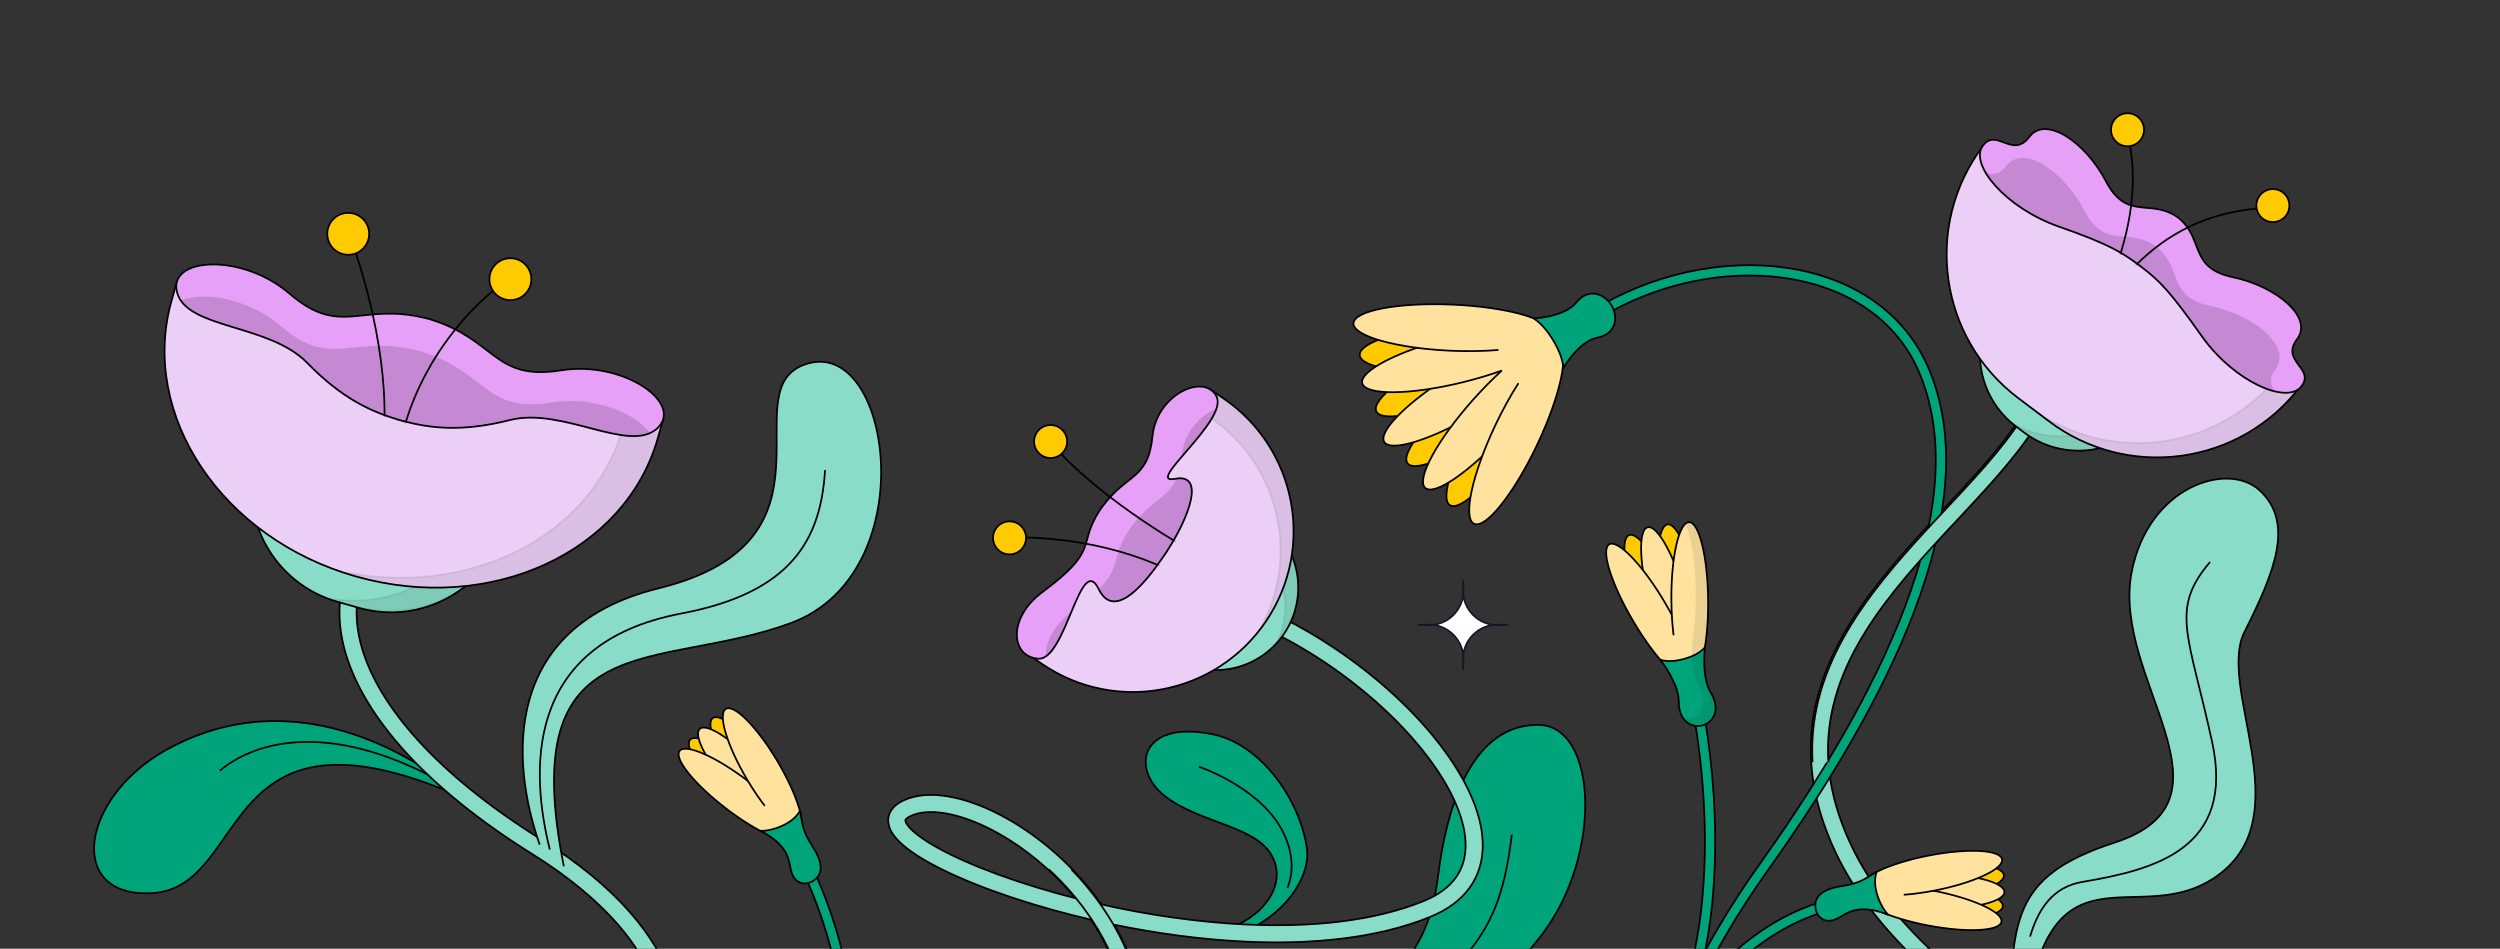
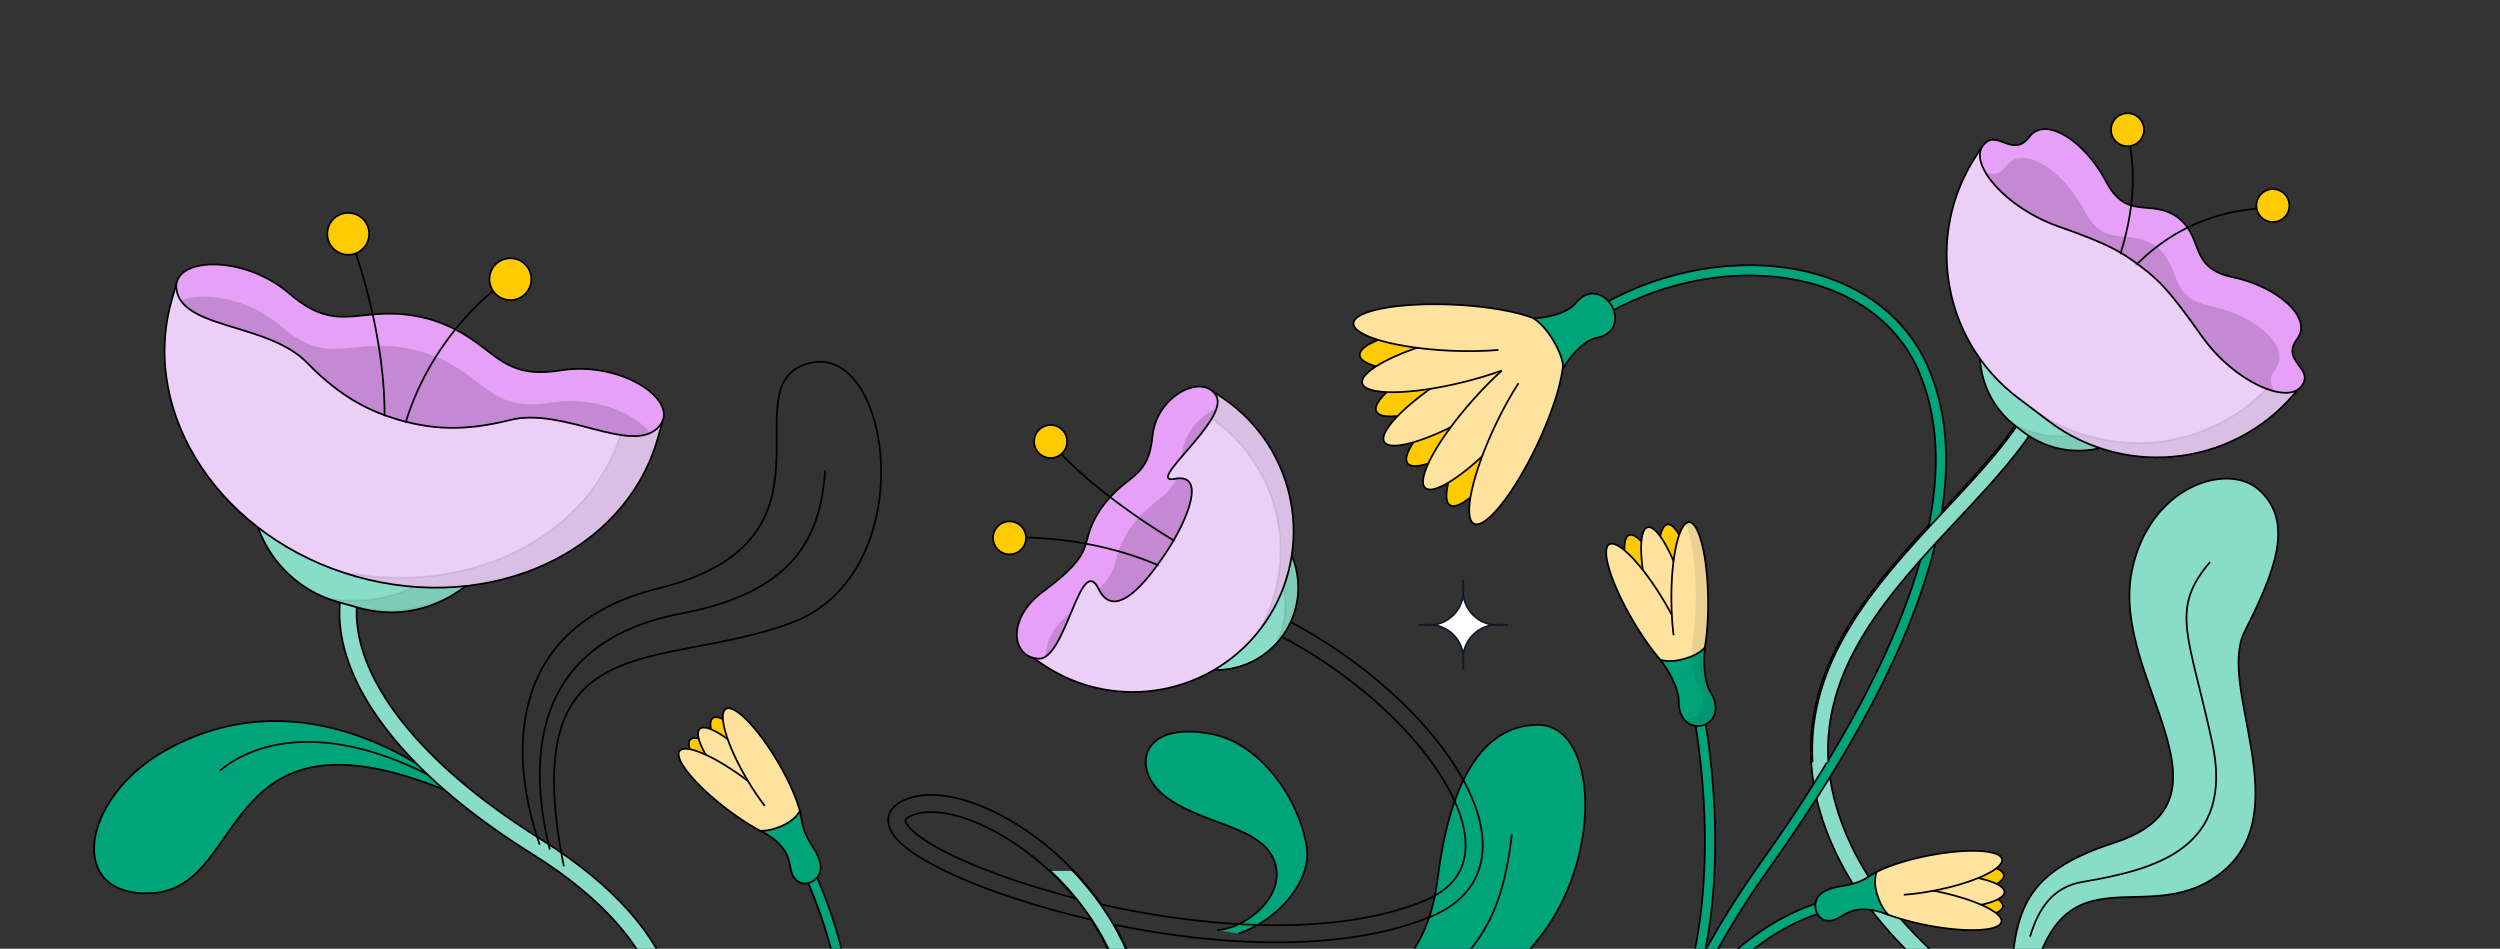
<svg xmlns="http://www.w3.org/2000/svg" width="1415" height="537" viewBox="0 0 1415 537" fill="none">
  <rect x="0" y="0" width="1415" height="537" fill="#333333" stroke="none" />
  <path d="M1162.72 219.914C1155.77 239.221 1141.06 257.662 1124.51 276.028C1107.71 294.665 1089.05 313.187 1072.82 333.503C1056.67 353.707 1043.45 375.076 1037.71 398.704C1031.99 422.189 1033.58 448.271 1047.66 478.164C1069.73 525.03 1114.48 557.087 1155.18 590.059C1195.22 622.49 1231.84 656.218 1231.84 705.979H1222.15C1222.15 661.417 1189.57 630.393 1149.08 597.594C1109.25 565.334 1062.14 531.678 1038.88 482.296C1023.91 450.5 1022.02 422.155 1028.28 396.412C1034.51 370.812 1048.7 348.148 1065.24 327.449C1081.69 306.862 1101.01 287.61 1117.3 269.535C1133.84 251.19 1147.35 233.979 1153.59 216.631L1162.72 219.914Z" fill="#89DDC8" />
  <path d="M1162.72 219.914L1163.19 220.083L1163.36 219.613L1162.89 219.444L1162.72 219.914ZM1124.51 276.028L1124.88 276.363L1124.88 276.363L1124.51 276.028ZM1072.82 333.503L1072.43 333.191L1072.43 333.191L1072.82 333.503ZM1037.71 398.704L1037.22 398.586L1037.22 398.586L1037.71 398.704ZM1047.66 478.164L1047.2 478.377L1047.2 478.377L1047.66 478.164ZM1155.18 590.059L1155.5 589.67L1155.5 589.67L1155.18 590.059ZM1231.84 705.979V706.479H1232.34L1232.34 705.979L1231.84 705.979ZM1222.15 705.979L1221.65 705.979L1221.65 706.479H1222.15V705.979ZM1149.08 597.594L1149.39 597.205L1149.39 597.205L1149.08 597.594ZM1038.88 482.296L1038.43 482.509L1038.43 482.509L1038.88 482.296ZM1028.28 396.412L1027.8 396.294L1027.8 396.294L1028.28 396.412ZM1065.24 327.449L1064.85 327.137L1064.85 327.137L1065.24 327.449ZM1117.3 269.535L1117.67 269.87L1117.67 269.87L1117.3 269.535ZM1153.59 216.631L1153.76 216.16L1153.29 215.991L1153.12 216.462L1153.59 216.631ZM1162.72 219.914L1162.25 219.745C1155.34 238.951 1140.69 257.328 1124.13 275.694L1124.51 276.028L1124.88 276.363C1141.43 257.995 1156.2 239.492 1163.19 220.083L1162.72 219.914ZM1124.51 276.028L1124.13 275.694C1107.36 294.301 1088.67 312.861 1072.43 333.191L1072.82 333.503L1073.21 333.815C1089.43 313.513 1108.05 295.029 1124.88 276.363L1124.51 276.028ZM1072.82 333.503L1072.43 333.191C1056.26 353.421 1042.99 374.856 1037.22 398.586L1037.71 398.704L1038.19 398.822C1043.91 375.295 1057.08 353.994 1073.21 333.815L1072.82 333.503ZM1037.71 398.704L1037.22 398.586C1031.48 422.187 1033.08 448.386 1047.2 478.377L1047.66 478.164L1048.11 477.951C1034.07 448.156 1032.51 422.191 1038.19 398.822L1037.71 398.704ZM1047.66 478.164L1047.2 478.377C1069.34 525.372 1114.21 557.513 1154.87 590.447L1155.18 590.059L1155.5 589.67C1114.75 556.662 1070.12 524.687 1048.11 477.951L1047.66 478.164ZM1155.18 590.059L1154.87 590.447C1194.93 622.898 1231.34 656.486 1231.34 705.979L1231.84 705.979L1232.34 705.979C1232.34 655.95 1195.51 622.083 1155.5 589.67L1155.18 590.059ZM1231.84 705.979V705.479H1222.15V705.979V706.479H1231.84V705.979ZM1222.15 705.979L1222.65 705.979C1222.65 661.149 1189.86 629.986 1149.39 597.205L1149.08 597.594L1148.77 597.982C1189.28 630.801 1221.65 661.685 1221.65 705.979L1222.15 705.979ZM1149.08 597.594L1149.39 597.205C1109.52 564.909 1062.53 531.336 1039.33 482.083L1038.88 482.296L1038.43 482.509C1061.75 532.021 1108.98 565.759 1148.77 597.982L1149.08 597.594ZM1038.88 482.296L1039.33 482.083C1024.4 450.385 1022.54 422.157 1028.77 396.53L1028.28 396.412L1027.8 396.294C1021.51 422.154 1023.41 450.615 1038.43 482.509L1038.88 482.296ZM1028.28 396.412L1028.77 396.53C1034.97 371.032 1049.11 348.434 1065.63 327.761L1065.24 327.449L1064.85 327.137C1048.29 347.861 1034.05 370.592 1027.8 396.294L1028.28 396.412ZM1065.24 327.449L1065.63 327.761C1082.07 307.188 1101.35 287.974 1117.67 269.87L1117.3 269.535L1116.93 269.2C1100.66 287.246 1081.31 306.536 1064.85 327.137L1065.24 327.449ZM1117.3 269.535L1117.67 269.87C1134.21 251.524 1147.78 234.25 1154.06 216.8L1153.59 216.631L1153.12 216.462C1146.92 233.709 1133.47 250.856 1116.93 269.2L1117.3 269.535ZM1153.59 216.631L1153.42 217.101L1162.55 220.385L1162.72 219.914L1162.89 219.444L1153.76 216.16L1153.59 216.631Z" fill="black" />
  <path d="M961.626 773.161C923.121 733.983 917.984 682.201 929.098 631.043C931.065 621.992 933.544 612.947 936.441 603.976L936.385 603.953C936.505 603.641 936.629 603.33 936.752 603.018C940.687 590.962 945.374 579.044 950.595 567.433C968.995 521.153 969.817 445.699 952.624 375.163L955.451 374.474L958.277 373.784C972.219 430.983 974.562 491.806 965.08 538.307C974.474 521.062 984.717 504.93 994.948 490.563C1022.69 451.605 1054.28 402.517 1074.57 352.72C1094.91 302.83 1103.66 252.826 1086.63 211.662C1073.63 180.256 1044.59 162.31 1010.3 157.34C975.977 152.367 936.694 160.473 903.996 180.919L900.912 175.985C934.729 154.839 975.392 146.403 1011.13 151.582C1046.9 156.764 1078.03 175.663 1092 209.436C1109.93 252.759 1100.47 304.587 1079.96 354.916C1059.41 405.339 1027.52 454.86 999.687 493.939C985.091 514.436 970.524 538.498 958.493 564.178C979.953 535.273 1011.25 511.66 1047.81 506.85L1048.56 512.619C999.258 519.106 959.23 562.094 942.227 604.996C939.279 614.045 936.765 623.164 934.785 632.278C923.906 682.352 929.153 731.818 965.777 769.082L963.702 771.122L961.626 773.161Z" fill="#00A47B" />
  <path d="M961.626 773.161L961.269 773.511C961.463 773.708 961.779 773.711 961.976 773.518L961.626 773.161ZM929.098 631.043L928.61 630.936L928.61 630.936L929.098 631.043ZM936.441 603.976L936.917 604.129C936.997 603.881 936.872 603.612 936.63 603.513L936.441 603.976ZM936.385 603.953L935.918 603.772C935.82 604.026 935.943 604.313 936.196 604.416L936.385 603.953ZM936.752 603.018L937.217 603.201C937.221 603.192 937.224 603.182 937.227 603.173L936.752 603.018ZM950.595 567.433L951.051 567.638C951.054 567.631 951.057 567.624 951.059 567.618L950.595 567.433ZM952.624 375.163L952.505 374.677C952.376 374.709 952.265 374.79 952.196 374.903C952.127 375.016 952.106 375.152 952.138 375.281L952.624 375.163ZM955.451 374.474L955.569 374.96L955.569 374.96L955.451 374.474ZM958.277 373.784L958.763 373.666C958.731 373.537 958.65 373.426 958.537 373.357C958.423 373.288 958.287 373.267 958.158 373.298L958.277 373.784ZM965.08 538.307L964.59 538.207C964.54 538.45 964.676 538.692 964.908 538.777C965.141 538.862 965.4 538.764 965.519 538.546L965.08 538.307ZM994.948 490.563L995.355 490.853L995.355 490.853L994.948 490.563ZM1074.57 352.72L1075.03 352.909L1075.03 352.909L1074.57 352.72ZM1086.63 211.662L1087.09 211.471L1087.09 211.471L1086.63 211.662ZM1010.3 157.34L1010.37 156.846L1010.37 156.846L1010.3 157.34ZM903.996 180.919L903.572 181.184C903.642 181.296 903.754 181.376 903.884 181.406C904.013 181.436 904.149 181.413 904.261 181.343L903.996 180.919ZM900.912 175.985L900.647 175.561C900.412 175.707 900.341 176.015 900.488 176.25L900.912 175.985ZM1011.13 151.582L1011.2 151.087L1011.2 151.087L1011.13 151.582ZM1092 209.436L1092.47 209.245L1092.47 209.245L1092 209.436ZM1079.96 354.916L1080.42 355.105L1080.42 355.105L1079.96 354.916ZM999.687 493.939L999.28 493.649L999.28 493.649L999.687 493.939ZM958.493 564.178L958.04 563.966C957.931 564.199 958.016 564.476 958.237 564.608C958.457 564.739 958.741 564.683 958.894 564.476L958.493 564.178ZM1047.81 506.85L1048.3 506.785C1048.28 506.654 1048.21 506.534 1048.11 506.454C1048 506.373 1047.87 506.337 1047.74 506.354L1047.81 506.85ZM1048.56 512.619L1048.63 513.115C1048.9 513.079 1049.1 512.827 1049.06 512.554L1048.56 512.619ZM942.227 604.996L941.762 604.811C941.758 604.821 941.754 604.831 941.751 604.841L942.227 604.996ZM934.785 632.278L934.296 632.172L934.296 632.172L934.785 632.278ZM965.777 769.082L966.127 769.438C966.324 769.245 966.327 768.928 966.134 768.731L965.777 769.082ZM963.702 771.122L964.052 771.478L964.052 771.478L963.702 771.122ZM961.626 773.161L961.983 772.81C923.639 733.798 918.493 682.214 929.587 631.149L929.098 631.043L928.61 630.936C917.475 682.187 922.602 734.169 961.269 773.511L961.626 773.161ZM929.098 631.043L929.587 631.149C931.55 622.116 934.024 613.087 936.917 604.129L936.441 603.976L935.965 603.822C933.063 612.808 930.58 621.868 928.61 630.936L929.098 631.043ZM936.441 603.976L936.63 603.513L936.574 603.49L936.385 603.953L936.196 604.416L936.252 604.439L936.441 603.976ZM936.385 603.953L936.851 604.134C936.971 603.824 937.094 603.514 937.217 603.201L936.752 603.018L936.287 602.834C936.164 603.145 936.04 603.459 935.918 603.772L936.385 603.953ZM936.752 603.018L937.227 603.173C941.156 591.136 945.836 579.235 951.051 567.638L950.595 567.433L950.139 567.228C944.911 578.854 940.218 590.788 936.277 602.862L936.752 603.018ZM950.595 567.433L951.059 567.618C969.512 521.206 970.316 445.638 953.109 375.045L952.624 375.163L952.138 375.281C969.317 445.761 968.478 521.099 950.13 567.248L950.595 567.433ZM952.624 375.163L952.742 375.649L955.569 374.96L955.451 374.474L955.332 373.988L952.505 374.677L952.624 375.163ZM955.451 374.474L955.569 374.96L958.395 374.27L958.277 373.784L958.158 373.298L955.332 373.988L955.451 374.474ZM958.277 373.784L957.791 373.903C971.72 431.045 974.054 491.792 964.59 538.207L965.08 538.307L965.57 538.407C975.069 491.82 972.719 430.921 958.763 373.666L958.277 373.784ZM965.08 538.307L965.519 538.546C974.903 521.32 985.135 505.205 995.355 490.853L994.948 490.563L994.541 490.273C984.299 504.655 974.045 520.804 964.641 538.068L965.08 538.307ZM994.948 490.563L995.355 490.853C1023.11 451.884 1054.72 402.759 1075.03 352.909L1074.57 352.72L1074.11 352.531C1053.84 402.275 1022.28 451.325 994.541 490.273L994.948 490.563ZM1074.57 352.72L1075.03 352.909C1095.38 302.981 1104.2 252.82 1087.09 211.471L1086.63 211.662L1086.16 211.853C1103.12 252.832 1094.43 302.679 1074.11 352.531L1074.57 352.72ZM1086.63 211.662L1087.09 211.471C1074.01 179.861 1044.79 161.833 1010.37 156.846L1010.3 157.34L1010.23 157.835C1044.39 162.786 1073.25 180.65 1086.16 211.853L1086.63 211.662ZM1010.3 157.34L1010.37 156.846C975.926 151.855 936.525 159.989 903.731 180.495L903.996 180.919L904.261 181.343C936.863 160.957 976.027 152.88 1010.23 157.835L1010.3 157.34ZM903.996 180.919L904.42 180.654L901.336 175.719L900.912 175.985L900.488 176.25L903.572 181.184L903.996 180.919ZM900.912 175.985L901.177 176.408C934.898 155.323 975.442 146.916 1011.06 152.077L1011.13 151.582L1011.2 151.087C975.342 145.891 934.56 154.355 900.647 175.561L900.912 175.985ZM1011.13 151.582L1011.06 152.077C1046.7 157.241 1077.65 176.058 1091.54 209.627L1092 209.436L1092.47 209.245C1078.41 175.268 1047.09 156.288 1011.2 151.087L1011.13 151.582ZM1092 209.436L1091.54 209.627C1109.39 252.764 1099.99 304.436 1079.5 354.728L1079.96 354.916L1080.42 355.105C1100.95 304.738 1110.47 252.753 1092.47 209.245L1092 209.436ZM1079.96 354.916L1079.5 354.728C1058.97 405.097 1027.1 454.58 999.28 493.649L999.687 493.939L1000.09 494.229C1027.93 455.14 1059.85 405.581 1080.42 355.105L1079.96 354.916ZM999.687 493.939L999.28 493.649C984.669 514.167 970.086 538.255 958.04 563.966L958.493 564.178L958.946 564.391C970.963 538.74 985.514 514.704 1000.09 494.229L999.687 493.939ZM958.493 564.178L958.894 564.476C980.301 535.642 1011.49 512.133 1047.87 507.346L1047.81 506.85L1047.74 506.354C1011.01 511.187 979.604 534.903 958.092 563.88L958.493 564.178ZM1047.81 506.85L1047.31 506.915L1048.07 512.684L1048.56 512.619L1049.06 512.554L1048.3 506.785L1047.81 506.85ZM1048.56 512.619L1048.5 512.123C998.953 518.642 958.807 561.806 941.762 604.811L942.227 604.996L942.691 605.18C959.654 562.382 999.563 519.571 1048.63 513.115L1048.56 512.619ZM942.227 604.996L941.751 604.841C938.798 613.904 936.28 623.04 934.296 632.172L934.785 632.278L935.273 632.384C937.25 623.288 939.759 614.185 942.702 605.15L942.227 604.996ZM934.785 632.278L934.296 632.172C923.397 682.339 928.635 732.005 965.42 769.432L965.777 769.082L966.134 768.731C929.671 731.632 924.414 682.365 935.273 632.384L934.785 632.278ZM965.777 769.082L965.426 768.725L963.351 770.765L963.702 771.122L964.052 771.478L966.127 769.438L965.777 769.082ZM963.702 771.122L963.351 770.765L961.276 772.804L961.626 773.161L961.976 773.518L964.052 771.478L963.702 771.122Z" fill="black" />
  <ellipse cx="10.402" cy="44.354" rx="10.402" ry="44.354" transform="matrix(-0.927 0.375 0.375 0.927 931.66 298.98)" fill="#FFCA00" stroke="black" />
  <ellipse cx="950.772" cy="340.631" rx="10.402" ry="44.354" transform="rotate(-9.012 950.772 340.631)" fill="#FFCA00" stroke="black" />
  <ellipse cx="944.403" cy="341.179" rx="10.402" ry="44.354" transform="rotate(-15.527 944.403 341.179)" fill="#FEE29E" stroke="black" />
  <ellipse cx="10.402" cy="44.354" rx="10.402" ry="44.354" transform="matrix(-0.861 0.508 0.508 0.861 919.766 302.805)" fill="#FEE29E" stroke="black" />
  <ellipse cx="956.403" cy="339.885" rx="10.402" ry="44.354" transform="rotate(-0.527 956.403 339.885)" fill="#FEE29E" />
  <path d="M956.811 384.237C962.556 384.184 967.03 364.284 966.804 339.789C966.579 315.294 961.739 295.48 955.995 295.533C950.251 295.586 945.777 315.486 946.002 339.981C946.038 343.859 946.189 347.621 946.441 351.204C946.646 354.109 946.917 356.897 947.246 359.536" stroke="black" />
  <path d="M965.06 366.401C964.317 371.971 963.92 384.887 968.27 391.989C973.661 400.792 970.548 408.551 963.773 410.549L963.773 410.552C963.744 410.56 963.715 410.567 963.685 410.574C963.657 410.583 963.628 410.592 963.599 410.6L963.599 410.598C956.764 412.381 950.094 407.339 950.172 397.017C950.235 388.69 943.232 377.831 939.723 373.442C944.388 374.852 949.614 373.942 953.231 372.946C956.843 371.934 961.791 370.016 965.06 366.401Z" fill="#00A47B" />
  <path d="M965.06 366.401L965.555 366.467C965.584 366.25 965.469 366.039 965.27 365.947C965.071 365.855 964.836 365.903 964.689 366.066L965.06 366.401ZM968.27 391.989L968.696 391.728L968.696 391.728L968.27 391.989ZM963.773 410.549L963.631 410.07C963.369 410.147 963.218 410.42 963.291 410.683L963.773 410.549ZM963.773 410.552L963.907 411.034C964.035 410.998 964.143 410.913 964.209 410.798C964.274 410.683 964.291 410.546 964.255 410.418L963.773 410.552ZM963.685 410.574L963.555 410.092L963.548 410.094L963.685 410.574ZM963.599 410.6L963.118 410.734C963.192 411 963.467 411.156 963.733 411.082L963.599 410.6ZM963.599 410.598L964.08 410.464C964.007 410.201 963.737 410.045 963.472 410.114L963.599 410.598ZM950.172 397.017L950.672 397.021L950.672 397.021L950.172 397.017ZM939.723 373.442L939.868 372.963C939.658 372.9 939.432 372.98 939.309 373.161C939.186 373.343 939.196 373.583 939.332 373.754L939.723 373.442ZM953.231 372.946L953.364 373.428L953.366 373.428L953.231 372.946ZM965.06 366.401L964.564 366.335C964.189 369.15 963.902 373.806 964.257 378.657C964.61 383.494 965.605 388.596 967.844 392.25L968.27 391.989L968.696 391.728C966.585 388.28 965.604 383.373 965.254 378.584C964.905 373.809 965.188 369.222 965.555 366.467L965.06 366.401ZM968.27 391.989L967.844 392.25C970.484 396.561 971.007 400.557 970.103 403.682C969.201 406.802 966.861 409.117 963.631 410.07L963.773 410.549L963.914 411.029C967.459 409.984 970.063 407.42 971.064 403.96C972.063 400.505 971.448 396.22 968.696 391.728L968.27 391.989ZM963.773 410.549L963.291 410.683L963.292 410.686L963.773 410.552L964.255 410.418L964.254 410.415L963.773 410.549ZM963.773 410.552L963.64 410.07C963.633 410.072 963.625 410.074 963.61 410.078C963.597 410.081 963.577 410.086 963.555 410.092L963.685 410.574L963.815 411.057C963.823 411.055 963.832 411.053 963.849 411.049C963.863 411.045 963.884 411.04 963.907 411.034L963.773 410.552ZM963.685 410.574L963.548 410.094C963.527 410.1 963.506 410.106 963.494 410.11C963.479 410.115 963.472 410.117 963.465 410.119L963.599 410.6L963.733 411.082C963.756 411.076 963.777 411.069 963.791 411.065C963.807 411.06 963.815 411.057 963.823 411.055L963.685 410.574ZM963.599 410.6L964.081 410.467L964.08 410.464L963.599 410.598L963.117 410.731L963.118 410.734L963.599 410.6ZM963.599 410.598L963.472 410.114C960.214 410.964 957.015 410.187 954.633 407.98C952.247 405.769 950.634 402.076 950.672 397.021L950.172 397.017L949.672 397.014C949.633 402.281 951.316 406.27 953.954 408.714C956.596 411.162 960.149 412.014 963.725 411.081L963.599 410.598ZM950.172 397.017L950.672 397.021C950.705 392.736 948.926 387.852 946.733 383.526C944.535 379.188 941.887 375.348 940.113 373.129L939.723 373.442L939.332 373.754C941.068 375.924 943.677 379.708 945.841 383.978C948.012 388.261 949.703 392.971 949.672 397.014L950.172 397.017ZM939.723 373.442L939.578 373.92C944.382 375.372 949.723 374.431 953.364 373.428L953.231 372.946L953.098 372.464C949.505 373.454 944.393 374.331 939.868 372.963L939.723 373.442ZM953.231 372.946L953.366 373.428C957.002 372.409 962.064 370.459 965.431 366.736L965.06 366.401L964.689 366.066C961.517 369.573 956.685 371.459 953.096 372.465L953.231 372.946Z" fill="black" />
  <g opacity="0.08">
    <path d="M953.794 296.162C954.479 295.577 955.215 295.244 955.992 295.237C956.801 295.23 957.572 295.574 958.291 296.19C959.009 296.805 959.69 297.702 960.332 298.836C961.617 301.103 962.775 304.37 963.756 308.386C965.719 316.422 966.987 327.524 967.1 339.787C967.191 349.679 966.515 358.83 965.299 366.235C965.339 366.294 965.359 366.366 965.349 366.44C964.98 369.208 964.696 373.809 965.046 378.6C965.397 383.398 966.381 388.345 968.518 391.835C971.247 396.29 971.844 400.517 970.864 403.904C969.887 407.283 967.35 409.79 963.887 410.823C963.874 410.828 963.861 410.834 963.848 410.838C963.829 410.843 963.811 410.847 963.796 410.85L963.726 410.87C963.712 410.874 963.694 410.881 963.675 410.886C963.662 410.889 963.648 410.891 963.634 410.893C960.135 411.795 956.669 410.956 954.088 408.565C953.616 408.127 953.175 407.638 952.769 407.099C953.938 407.197 955.148 407.095 956.361 406.783C956.374 406.781 956.388 406.779 956.402 406.775C956.42 406.77 956.438 406.764 956.452 406.759L956.523 406.74C956.537 406.736 956.556 406.732 956.574 406.727C956.588 406.723 956.601 406.718 956.613 406.712C960.076 405.68 962.613 403.173 963.591 399.793C964.57 396.406 963.973 392.18 961.245 387.725C959.108 384.235 958.123 379.288 957.773 374.489C957.423 369.698 957.707 365.097 958.076 362.33C958.086 362.256 958.066 362.183 958.025 362.124C959.242 354.719 959.917 345.569 959.826 335.676C959.713 323.413 958.445 312.312 956.482 304.275C955.693 301.042 954.787 298.293 953.794 296.162Z" fill="black" />
    <path d="M943.6 296.568C943.416 296.999 943.235 297.454 943.058 297.93C942.88 297.626 942.701 297.334 942.523 297.053C942.859 296.818 943.219 296.654 943.6 296.568Z" fill="black" />
    <path d="M932.219 298.652C932.138 298.545 932.055 298.443 931.975 298.34C932.094 298.282 932.216 298.233 932.342 298.192C932.3 298.343 932.259 298.496 932.219 298.652Z" fill="black" />
  </g>
  <ellipse cx="13.06" cy="55.689" rx="13.06" ry="55.689" transform="matrix(0.609 0.793 0.793 -0.609 788.742 251.89)" fill="#FFCA00" stroke="black" />
  <ellipse cx="13.06" cy="55.689" rx="13.06" ry="55.689" transform="matrix(0.845 0.534 0.534 -0.845 809.637 278.937)" fill="#FFCA00" stroke="black" />
  <ellipse cx="825.135" cy="196.806" rx="13.06" ry="55.689" transform="rotate(-94.352 825.135 196.806)" fill="#FFCA00" stroke="black" />
  <ellipse cx="829.662" cy="209.701" rx="13.06" ry="55.689" transform="rotate(-114.519 829.662 209.701)" fill="#FFCA00" stroke="black" />
  <ellipse cx="831.215" cy="221.428" rx="13.06" ry="55.689" transform="rotate(-121.034 831.215 221.428)" fill="#FEE29E" stroke="black" />
  <path d="M828.237 216.287C798.374 223.646 772.766 223.934 771.041 216.93C769.315 209.927 792.124 198.285 821.987 190.926C851.85 183.567 877.458 183.28 879.183 190.283C879.338 190.912 879.295 191.579 879.066 192.276C879.789 192.401 880.399 192.674 880.882 193.105C886.26 197.911 874.011 220.4 853.521 243.337C833.031 266.274 812.061 280.973 806.682 276.168C801.304 271.362 813.553 248.873 834.042 225.936C839.431 219.904 844.853 214.442 850.015 209.754C843.456 212.12 836.09 214.352 828.237 216.287Z" fill="#FEE29E" />
  <path d="M828.237 216.287L828.357 216.773L828.357 216.773L828.237 216.287ZM771.041 216.93L770.555 217.05L770.555 217.05L771.041 216.93ZM821.987 190.926L821.867 190.441L821.867 190.441L821.987 190.926ZM879.183 190.283L879.669 190.163L879.669 190.163L879.183 190.283ZM879.066 192.276L878.591 192.121L878.411 192.67L878.981 192.769L879.066 192.276ZM880.882 193.105L881.215 192.733L881.215 192.733L880.882 193.105ZM853.521 243.337L853.894 243.67L853.894 243.67L853.521 243.337ZM806.682 276.168L806.349 276.54L806.349 276.54L806.682 276.168ZM834.042 225.936L833.669 225.603L833.669 225.603L834.042 225.936ZM850.015 209.754L850.352 210.124L849.846 209.284L850.015 209.754ZM828.237 216.287L828.117 215.802C813.212 219.475 799.384 221.379 789.082 221.495C783.927 221.553 779.683 221.162 776.637 220.337C775.114 219.924 773.915 219.409 773.056 218.806C772.2 218.206 771.705 217.537 771.526 216.811L771.041 216.93L770.555 217.05C770.808 218.075 771.49 218.929 772.482 219.625C773.47 220.318 774.788 220.872 776.375 221.302C779.549 222.162 783.897 222.553 789.093 222.495C799.492 222.378 813.399 220.459 828.357 216.773L828.237 216.287ZM771.041 216.93L771.526 216.811C771.347 216.085 771.475 215.262 771.954 214.333C772.435 213.4 773.257 212.387 774.414 211.314C776.727 209.168 780.304 206.851 784.896 204.507C794.072 199.823 807.201 195.084 822.107 191.412L821.987 190.926L821.867 190.441C806.91 194.126 793.704 198.888 784.441 203.616C779.813 205.978 776.144 208.345 773.734 210.581C772.528 211.699 771.618 212.802 771.065 213.875C770.51 214.952 770.303 216.025 770.555 217.05L771.041 216.93ZM821.987 190.926L822.107 191.412C837.012 187.739 850.84 185.835 861.142 185.719C866.297 185.661 870.541 186.051 873.587 186.877C875.11 187.29 876.309 187.805 877.168 188.407C878.024 189.008 878.519 189.677 878.698 190.403L879.183 190.283L879.669 190.163C879.416 189.138 878.734 188.284 877.742 187.589C876.754 186.896 875.436 186.342 873.849 185.912C870.675 185.051 866.327 184.66 861.131 184.719C850.732 184.836 836.825 186.755 821.867 190.441L821.987 190.926ZM879.183 190.283L878.698 190.403C878.827 190.926 878.796 191.496 878.591 192.121L879.066 192.276L879.541 192.432C879.794 191.661 879.85 190.898 879.669 190.163L879.183 190.283ZM879.066 192.276L878.981 192.769C879.629 192.881 880.147 193.12 880.549 193.478L880.882 193.105L881.215 192.733C880.65 192.228 879.95 191.922 879.152 191.783L879.066 192.276ZM880.882 193.105L880.548 193.478C881.106 193.976 881.465 194.727 881.595 195.765C881.725 196.806 881.618 198.106 881.269 199.645C880.572 202.723 878.929 206.655 876.463 211.183C871.535 220.23 863.375 231.555 853.148 243.004L853.521 243.337L853.894 243.67C864.157 232.181 872.367 220.794 877.341 211.661C879.826 207.098 881.518 203.073 882.245 199.866C882.608 198.263 882.736 196.838 882.587 195.641C882.437 194.439 882.002 193.436 881.215 192.733L880.882 193.105ZM853.521 243.337L853.148 243.004C842.921 254.452 832.585 263.833 824.148 269.746C819.927 272.705 816.204 274.779 813.224 275.818C811.734 276.338 810.454 276.589 809.404 276.577C808.359 276.565 807.573 276.293 807.015 275.795L806.682 276.168L806.349 276.54C807.136 277.244 808.182 277.563 809.393 277.577C810.6 277.591 812.001 277.304 813.553 276.763C816.658 275.68 820.467 273.547 824.722 270.565C833.238 264.596 843.631 255.158 853.894 243.67L853.521 243.337ZM806.682 276.168L807.015 275.795C806.458 275.297 806.099 274.546 805.969 273.508C805.839 272.467 805.945 271.167 806.294 269.628C806.992 266.55 808.635 262.618 811.101 258.09C816.029 249.043 824.188 237.718 834.415 226.269L834.042 225.936L833.669 225.603C823.407 237.091 815.197 248.479 810.223 257.612C807.737 262.175 806.046 266.199 805.319 269.407C804.956 271.01 804.827 272.434 804.977 273.632C805.127 274.834 805.562 275.837 806.349 276.54L806.682 276.168ZM834.042 225.936L834.415 226.269C839.793 220.249 845.203 214.8 850.352 210.124L850.015 209.754L849.679 209.384C844.503 214.084 839.069 219.559 833.669 225.603L834.042 225.936ZM850.015 209.754L849.846 209.284C843.303 211.643 835.955 213.871 828.117 215.802L828.237 216.287L828.357 216.773C836.226 214.834 843.608 212.596 850.185 210.224L850.015 209.754Z" fill="black" />
  <ellipse cx="821.697" cy="185.462" rx="13.06" ry="55.689" transform="rotate(-87.465 821.697 185.462)" fill="#FEE29E" />
  <ellipse cx="13.06" cy="55.689" rx="13.06" ry="55.689" transform="matrix(0.903 0.429 0.429 -0.903 822.531 290.861)" fill="#FEE29E" />
  <path d="M877.331 187.925C877.65 180.72 853 173.775 822.274 172.415C791.548 171.054 766.381 175.792 766.062 182.998C765.743 190.204 790.393 197.148 821.119 198.509C830.89 198.941 840.1 198.757 848.126 198.073" stroke="black" />
  <ellipse cx="13.06" cy="55.689" rx="13.06" ry="55.689" transform="matrix(0.903 0.429 0.429 -0.903 822.531 290.86)" fill="#FEE29E" />
  <path d="M882.096 195.845C888.612 198.939 883.201 223.97 870.01 251.754C856.82 279.538 840.845 299.553 834.329 296.46C827.813 293.367 833.224 268.336 846.415 240.552C850.61 231.716 855.086 223.666 859.45 216.894" stroke="black" />
  <path d="M868.065 180.207C873.873 179.985 886.803 177.901 892.061 171.341C898.393 163.442 907.005 165.252 911.82 172.362L911.844 172.347C911.93 172.489 912.012 172.632 912.093 172.775C912.181 172.913 912.269 173.053 912.354 173.195L912.33 173.209C916.356 180.793 913.92 189.249 903.975 191.143C895.717 192.716 887.819 203.164 884.902 208.191C884.419 202.536 881.544 196.686 879.131 192.607C876.658 188.564 872.835 183.283 868.065 180.207Z" fill="#00A47B" />
  <path d="M868.065 180.207L868.046 179.708C867.828 179.716 867.641 179.865 867.583 180.075C867.526 180.286 867.611 180.509 867.794 180.627L868.065 180.207ZM892.061 171.341L891.671 171.029L891.671 171.029L892.061 171.341ZM911.82 172.362L911.406 172.642C911.555 172.862 911.85 172.927 912.078 172.79L911.82 172.362ZM911.844 172.347L912.272 172.089C912.204 171.976 912.093 171.894 911.965 171.862C911.836 171.83 911.7 171.85 911.586 171.919L911.844 172.347ZM912.093 172.775L911.657 173.022C911.662 173.029 911.666 173.037 911.671 173.044L912.093 172.775ZM912.354 173.195L912.612 173.623C912.848 173.481 912.925 173.173 912.782 172.937L912.354 173.195ZM912.33 173.209L912.072 172.781C911.844 172.918 911.764 173.209 911.888 173.444L912.33 173.209ZM903.975 191.143L903.882 190.652L903.882 190.652L903.975 191.143ZM884.902 208.191L884.404 208.233C884.423 208.451 884.58 208.631 884.793 208.679C885.006 208.726 885.225 208.63 885.335 208.442L884.902 208.191ZM879.131 192.607L879.561 192.353L879.558 192.346L879.131 192.607ZM868.065 180.207L868.085 180.707C871.024 180.594 875.75 180.013 880.412 178.63C885.056 177.253 889.725 175.055 892.451 171.654L892.061 171.341L891.671 171.029C889.139 174.187 884.714 176.312 880.127 177.672C875.557 179.027 870.914 179.598 868.046 179.708L868.065 180.207ZM892.061 171.341L892.451 171.654C895.531 167.812 899.111 166.387 902.46 166.721C905.826 167.056 909.062 169.18 911.406 172.642L911.82 172.362L912.234 172.081C909.763 168.433 906.286 166.097 902.559 165.726C898.815 165.352 894.923 166.972 891.671 171.029L892.061 171.341ZM911.82 172.362L912.078 172.79L912.102 172.775L911.844 172.347L911.586 171.919L911.562 171.933L911.82 172.362ZM911.844 172.347L911.416 172.605C911.498 172.741 911.577 172.88 911.657 173.022L912.093 172.775L912.528 172.529C912.446 172.385 912.361 172.237 912.272 172.089L911.844 172.347ZM912.093 172.775L911.671 173.044C911.759 173.181 911.844 173.316 911.926 173.452L912.354 173.195L912.782 172.937C912.694 172.789 912.603 172.646 912.514 172.506L912.093 172.775ZM912.354 173.195L912.096 172.766L912.072 172.781L912.33 173.209L912.588 173.638L912.612 173.623L912.354 173.195ZM912.33 173.209L911.888 173.444C913.848 177.136 914.209 180.989 912.929 184.12C911.655 187.235 908.719 189.731 903.882 190.652L903.975 191.143L904.069 191.634C909.177 190.661 912.431 187.981 913.855 184.499C915.272 181.033 914.837 176.866 912.771 172.975L912.33 173.209ZM903.975 191.143L903.882 190.652C899.6 191.467 895.471 194.563 892.079 198.021C888.674 201.492 885.946 205.395 884.47 207.94L884.902 208.191L885.335 208.442C886.775 205.959 889.454 202.125 892.792 198.722C896.142 195.307 900.092 192.392 904.069 191.634L903.975 191.143ZM884.902 208.191L885.401 208.148C884.907 202.376 881.983 196.446 879.561 192.353L879.131 192.607L878.701 192.862C881.106 196.926 883.931 202.695 884.404 208.233L884.902 208.191ZM879.131 192.607L879.558 192.346C877.076 188.289 873.205 182.927 868.336 179.787L868.065 180.207L867.794 180.627C872.466 183.64 876.24 188.839 878.705 192.868L879.131 192.607Z" fill="black" />
  <path d="M1224.68 669.993C1229.16 681.127 1231.7 693.1 1231.7 706.186H1222.77C1222.77 693.08 1219.96 681.144 1214.97 669.993H1224.68Z" fill="#89DDC8" />
  <path d="M1162.65 220.21C1155.74 239.433 1141.09 257.817 1124.55 276.174C1107.78 294.781 1089.12 313.323 1072.89 333.641C1056.74 353.855 1043.49 375.264 1037.73 398.959C1035.23 409.241 1034.13 420.017 1034.85 431.387H1025.9C1025.2 419.349 1026.38 407.859 1029.05 396.847C1035.25 371.336 1049.4 348.732 1065.91 328.062C1082.34 307.495 1101.61 288.28 1117.91 270.191C1134.44 251.854 1147.98 234.603 1154.25 217.186L1162.65 220.21Z" fill="#89DDC8" />
  <path d="M1224.68 669.993C1229.16 681.127 1231.7 693.1 1231.7 706.186H1222.77C1222.77 693.08 1219.96 681.144 1214.97 669.993H1224.68Z" fill="#89DDC8" />
  <path d="M1034.85 431.387C1034.13 420.017 1035.23 409.241 1037.73 398.959C1043.49 375.264 1056.74 353.855 1072.89 333.641C1089.12 313.323 1107.78 294.781 1124.55 276.174C1141.09 257.817 1155.74 239.433 1162.65 220.21L1154.25 217.186C1147.98 234.603 1134.44 251.854 1117.91 270.191C1101.61 288.28 1082.34 307.495 1065.91 328.062C1049.4 348.732 1035.25 371.336 1029.05 396.847C1026.38 407.859 1025.2 419.349 1025.9 431.387M1224.68 669.993C1229.16 681.127 1231.7 693.1 1231.7 706.186H1222.77C1222.77 693.08 1219.96 681.144 1214.97 669.993H1224.68Z" stroke="black" />
  <path d="M721.379 487.673C728.499 508.122 703.722 526.032 688.905 526.383L700.705 528.446C725.136 519.688 742.166 496.839 739.673 479.863C735.672 452.623 713.621 420.899 685.946 415.511C644.984 407.535 640.288 435.372 658.916 450.28C679.495 466.749 714.259 467.223 721.379 487.673Z" fill="#00A47B" />
  <path d="M688.905 526.383C703.722 526.032 728.499 508.122 721.379 487.673C714.259 467.223 679.495 466.75 658.916 450.28C640.288 435.372 644.984 407.535 685.946 415.511C713.621 420.899 735.672 452.623 739.673 479.863C742.166 496.839 726.058 519.688 701.035 528.386" stroke="black" />
-   <path d="M678.578 433.95C678.578 433.95 715.916 446.396 727.44 473.593C732.214 484.859 731.876 494.479 728.769 502.443" stroke="black" />
-   <path d="M728.244 598.035C685.037 628.959 691.387 665.499 701.95 682.941L724.283 676.933C717.438 655.083 724.424 633.098 750.45 618.081C826.577 574.158 848.929 559.994 872.478 529.291C907.459 483.686 903.976 410.625 870.814 410.304C837.651 409.983 820.135 445.751 813.811 496.762C807.487 547.773 779.79 561.143 728.244 598.035Z" fill="#00A47B" stroke="black" />
+   <path d="M728.244 598.035C685.037 628.959 691.387 665.499 701.95 682.941L724.283 676.933C717.438 655.083 724.424 633.098 750.45 618.081C826.577 574.158 848.929 559.994 872.478 529.291C907.459 483.686 903.976 410.625 870.814 410.304C837.651 409.983 820.135 445.751 813.811 496.762C807.487 547.773 779.79 561.143 728.244 598.035" fill="#00A47B" stroke="black" />
  <path d="M706.747 666.184C702.958 642.368 715.67 622.154 757.562 595.603C831.674 548.632 848.769 530.185 855.695 472.382" stroke="black" />
  <ellipse cx="10.015" cy="40.707" rx="10.015" ry="40.707" transform="matrix(-0.062 0.996 -0.998 -0.094 1134.22 502.984)" fill="#FFCA00" stroke="black" />
  <ellipse cx="10.029" cy="40.644" rx="10.029" ry="40.644" transform="matrix(-0.104 -0.995 -0.996 0.088 1135.23 505.323)" fill="#FFCA00" stroke="black" />
  <ellipse cx="10.025" cy="40.661" rx="10.025" ry="40.661" transform="matrix(-0.016 -0.999 -1.001 -0.009 1134.68 514.854)" fill="#FEE29E" stroke="black" />
  <ellipse cx="9.996" cy="40.79" rx="9.996" ry="40.79" transform="matrix(-0.148 0.985 -0.986 -0.189 1134.33 511.807)" fill="#FEE29E" stroke="black" />
  <ellipse cx="10.024" cy="40.668" rx="10.024" ry="40.668" transform="matrix(-0.199 -0.982 -0.979 0.193 1135.15 496.149)" fill="#FEE29E" />
  <path d="M1053.49 501.985C1052.39 496.551 1069.34 488.636 1091.33 484.307C1113.33 479.978 1132.06 480.875 1133.16 486.309C1134.26 491.744 1117.32 499.658 1095.32 503.987C1091.83 504.673 1088.43 505.227 1085.17 505.653C1082.53 505.999 1079.97 506.26 1077.54 506.438" stroke="black" />
  <path d="M1068.75 517.782C1065.45 514.505 1063.02 508.666 1062.12 505.143C1061.25 501.657 1060.79 497.885 1062.13 493.457C1056.3 496.89 1053.16 499.937 1042.51 501.521C1029.26 503.491 1026.33 509.074 1027.82 515.302L1027.82 515.303C1027.82 515.315 1027.83 515.325 1027.83 515.337C1027.84 515.381 1027.85 515.427 1027.86 515.472L1027.88 515.468C1029.71 520.899 1033.77 521.563 1036.94 520.975C1040.14 520.38 1042.75 517.855 1047.29 515.994C1056.53 512.207 1068.75 517.782 1068.75 517.782Z" fill="#00A47B" />
  <path d="M1068.75 517.782L1069.1 517.427C1069.27 517.598 1069.3 517.867 1069.16 518.066C1069.02 518.265 1068.76 518.337 1068.54 518.237L1068.75 517.782ZM1062.12 505.143L1061.64 505.267L1061.63 505.264L1062.12 505.143ZM1062.13 493.457L1061.87 493.026C1062.05 492.922 1062.27 492.937 1062.43 493.064C1062.6 493.191 1062.66 493.405 1062.6 493.602L1062.13 493.457ZM1042.51 501.521L1042.43 501.027L1042.43 501.027L1042.51 501.521ZM1027.82 515.302L1028.31 515.186C1028.37 515.452 1028.21 515.72 1027.95 515.787L1027.82 515.302ZM1027.82 515.303L1027.35 515.457C1027.3 515.325 1027.32 515.182 1027.38 515.061C1027.45 514.94 1027.56 514.852 1027.7 514.819L1027.82 515.303ZM1027.83 515.337L1028.31 515.182C1028.31 515.194 1028.32 515.206 1028.32 515.219L1027.83 515.337ZM1027.86 515.472L1027.99 515.957C1027.86 515.989 1027.72 515.969 1027.61 515.901C1027.49 515.833 1027.41 515.723 1027.38 515.594L1027.86 515.472ZM1027.88 515.468L1027.76 514.983C1028.01 514.919 1028.27 515.061 1028.35 515.309L1027.88 515.468ZM1036.94 520.975L1037.03 521.466L1037.03 521.466L1036.94 520.975ZM1047.29 515.994L1047.1 515.531L1047.29 515.994ZM1068.75 517.782L1068.39 518.136C1065.01 514.768 1062.55 508.83 1061.64 505.267L1062.12 505.143L1062.6 505.019C1063.49 508.502 1065.9 514.241 1069.1 517.427L1068.75 517.782ZM1062.12 505.143L1061.63 505.264C1060.75 501.73 1060.27 497.859 1061.65 493.313L1062.13 493.457L1062.6 493.602C1061.3 497.911 1061.75 501.583 1062.6 505.022L1062.12 505.143ZM1062.13 493.457L1062.38 493.888C1059.52 495.574 1057.21 497.233 1054.34 498.632C1051.45 500.046 1047.95 501.218 1042.58 502.016L1042.51 501.521L1042.43 501.027C1047.72 500.241 1051.11 499.097 1053.91 497.733C1056.73 496.354 1058.91 494.773 1061.87 493.026L1062.13 493.457ZM1042.51 501.521L1042.58 502.016C1036 502.994 1032.09 504.857 1030.01 507.151C1027.95 509.416 1027.59 512.183 1028.31 515.186L1027.82 515.302L1027.34 515.419C1026.56 512.194 1026.92 509.055 1029.27 506.478C1031.58 503.932 1035.76 502.018 1042.43 501.027L1042.51 501.521ZM1027.82 515.302L1027.95 515.787L1027.94 515.788L1027.82 515.303L1027.7 514.819L1027.7 514.818L1027.82 515.302ZM1027.82 515.303L1028.3 515.15C1028.29 515.142 1028.29 515.137 1028.29 515.134C1028.29 515.132 1028.29 515.131 1028.29 515.135C1028.29 515.137 1028.3 515.143 1028.3 515.15C1028.3 515.158 1028.3 515.169 1028.31 515.182L1027.83 515.337L1027.36 515.491C1027.36 515.499 1027.36 515.504 1027.36 515.506C1027.36 515.508 1027.36 515.509 1027.36 515.505C1027.36 515.503 1027.36 515.497 1027.36 515.489C1027.35 515.481 1027.35 515.47 1027.35 515.457L1027.82 515.303ZM1027.83 515.337L1028.32 515.219C1028.33 515.25 1028.33 515.281 1028.34 515.301C1028.34 515.324 1028.35 515.338 1028.35 515.35L1027.86 515.472L1027.38 515.594C1027.37 515.561 1027.36 515.529 1027.36 515.507C1027.35 515.482 1027.35 515.468 1027.35 515.454L1027.83 515.337ZM1027.86 515.472L1027.74 514.987L1027.76 514.983L1027.88 515.468L1028 515.953L1027.99 515.957L1027.86 515.472ZM1027.88 515.468L1028.35 515.309C1029.23 517.915 1030.62 519.321 1032.12 520.026C1033.63 520.739 1035.32 520.766 1036.84 520.483L1036.94 520.975L1037.03 521.466C1035.38 521.772 1033.46 521.761 1031.69 520.931C1029.91 520.093 1028.35 518.452 1027.4 515.628L1027.88 515.468ZM1036.94 520.975L1036.84 520.483C1038.35 520.203 1039.74 519.467 1041.36 518.527C1042.97 517.595 1044.79 516.478 1047.1 515.531L1047.29 515.994L1047.48 516.457C1045.25 517.371 1043.49 518.447 1041.86 519.392C1040.24 520.328 1038.72 521.151 1037.03 521.466L1036.94 520.975ZM1047.29 515.994L1047.1 515.531C1051.86 513.58 1057.34 514.051 1061.59 514.979C1063.72 515.445 1065.56 516.03 1066.86 516.499C1067.51 516.734 1068.04 516.94 1068.39 517.087C1068.57 517.161 1068.71 517.22 1068.81 517.262C1068.85 517.282 1068.89 517.298 1068.91 517.309C1068.93 517.315 1068.94 517.319 1068.94 517.322C1068.95 517.323 1068.95 517.325 1068.95 517.325C1068.95 517.326 1068.95 517.326 1068.95 517.326C1068.95 517.326 1068.95 517.327 1068.95 517.327C1068.95 517.327 1068.95 517.327 1068.75 517.782C1068.54 518.237 1068.54 518.237 1068.54 518.237C1068.54 518.237 1068.54 518.237 1068.54 518.237C1068.54 518.236 1068.54 518.236 1068.54 518.236C1068.54 518.236 1068.53 518.235 1068.53 518.233C1068.53 518.231 1068.52 518.227 1068.51 518.223C1068.49 518.213 1068.45 518.198 1068.41 518.179C1068.32 518.14 1068.19 518.083 1068.01 518.012C1067.67 517.869 1067.16 517.669 1066.52 517.44C1065.25 516.982 1063.45 516.411 1061.38 515.956C1057.2 515.044 1051.96 514.621 1047.48 516.457L1047.29 515.994Z" fill="black" />
  <path d="M1131.04 169.153L1217.67 234.59C1200.5 257.318 1168.16 261.826 1145.44 244.659L1141.1 241.388C1118.38 224.221 1113.87 191.881 1131.04 169.153Z" fill="#89DDC8" stroke="black" />
  <path opacity="0.08" fill-rule="evenodd" clip-rule="evenodd" d="M1206.84 226.41C1190.5 248.045 1160.41 253.17 1137.95 238.807C1138.96 239.7 1140.01 240.562 1141.1 241.387L1145.44 244.659C1168.16 261.826 1200.5 257.318 1217.67 234.59L1206.84 226.41Z" fill="black" stroke="black" />
  <path d="M1122.37 82.674L1302.14 218.455C1268.26 263.312 1204.43 272.21 1159.57 238.329L1142.24 225.241C1097.39 191.36 1088.49 127.531 1122.37 82.674Z" fill="#EBCFF6" stroke="black" />
  <path opacity="0.08" fill-rule="evenodd" clip-rule="evenodd" d="M1291.31 210.276C1257.43 255.132 1193.6 264.03 1148.74 230.149L1159.57 238.328C1204.43 272.21 1268.26 263.312 1302.14 218.455L1291.31 210.276Z" fill="black" stroke="black" />
  <path d="M1233.3 123.555C1247.59 135.425 1238.88 151.629 1263.74 156.885C1289.19 162.267 1309.24 179.886 1300.24 191.805C1290.46 204.748 1310.51 208.215 1302.61 218.679C1294.71 229.142 1264.64 216.289 1246.22 190.271C1227.99 164.513 1222.26 158.833 1211.58 150.736C1201.19 142.914 1194.37 138.436 1165.16 128.194C1135.24 117.704 1114.4 92.951 1122.3 82.488C1130.2 72.025 1138.94 90.297 1148.71 77.356C1157.71 65.437 1180.02 79.812 1192.04 102.733C1203.79 125.116 1216.97 112.304 1232.21 122.737L1232.23 122.709C1232.41 122.843 1232.58 122.979 1232.75 123.113C1232.94 123.248 1233.13 123.385 1233.32 123.528L1233.3 123.555Z" fill="#E7A0F7" />
  <path d="M1233.3 123.555L1232.9 123.253L1232.61 123.634L1232.98 123.94L1233.3 123.555ZM1263.74 156.885L1263.63 157.374L1263.63 157.374L1263.74 156.885ZM1300.24 191.805L1300.64 192.107L1300.64 192.107L1300.24 191.805ZM1302.61 218.679L1303.01 218.98L1303.01 218.98L1302.61 218.679ZM1246.22 190.271L1246.63 189.982L1246.63 189.982L1246.22 190.271ZM1211.58 150.736L1211.88 150.337L1211.88 150.336L1211.58 150.736ZM1165.16 128.194L1164.99 128.666L1164.99 128.666L1165.16 128.194ZM1122.3 82.488L1121.9 82.187L1121.9 82.187L1122.3 82.488ZM1148.71 77.356L1149.11 77.657L1149.11 77.657L1148.71 77.356ZM1192.04 102.733L1192.49 102.501L1192.49 102.501L1192.04 102.733ZM1232.21 122.737L1231.93 123.149L1232.32 123.419L1232.61 123.038L1232.21 122.737ZM1232.23 122.709L1232.53 122.31L1232.13 122.009L1231.83 122.408L1232.23 122.709ZM1232.75 123.113L1232.44 123.506L1232.45 123.513L1232.46 123.519L1232.75 123.113ZM1233.32 123.528L1233.71 123.829L1234.02 123.43L1233.62 123.129L1233.32 123.528ZM1233.3 123.555L1232.98 123.94C1240.01 129.775 1241.34 136.609 1244.1 142.901C1245.47 146.033 1247.2 148.999 1250.18 151.511C1253.17 154.022 1257.36 156.048 1263.63 157.374L1263.74 156.885L1263.84 156.396C1257.68 155.094 1253.65 153.123 1250.83 150.747C1248.01 148.371 1246.36 145.559 1245.02 142.499C1242.34 136.408 1240.88 129.205 1233.61 123.17L1233.3 123.555ZM1263.74 156.885L1263.63 157.374C1276.29 160.05 1287.57 165.766 1294.57 172.26C1298.06 175.509 1300.45 178.924 1301.43 182.22C1302.4 185.494 1301.98 188.662 1299.84 191.504L1300.24 191.805L1300.64 192.107C1302.99 188.989 1303.44 185.486 1302.39 181.936C1301.34 178.408 1298.82 174.847 1295.25 171.528C1288.1 164.888 1276.64 159.102 1263.84 156.396L1263.74 156.885ZM1300.24 191.805L1299.84 191.504C1297.33 194.82 1296.69 197.599 1297.1 200.074C1297.51 202.515 1298.92 204.576 1300.32 206.469C1301.75 208.401 1303.14 210.136 1303.72 212.033C1304.28 213.86 1304.1 215.874 1302.21 218.377L1302.61 218.679L1303.01 218.98C1305.07 216.252 1305.34 213.909 1304.68 211.738C1304.03 209.637 1302.5 207.735 1301.12 205.874C1299.72 203.974 1298.45 202.088 1298.09 199.911C1297.73 197.77 1298.25 195.262 1300.64 192.107L1300.24 191.805ZM1302.61 218.679L1302.21 218.377C1300.37 220.814 1297.2 221.95 1293.07 221.813C1288.94 221.676 1283.94 220.265 1278.57 217.704C1267.84 212.584 1255.79 202.924 1246.63 189.982L1246.22 190.271L1245.81 190.56C1255.07 203.636 1267.25 213.411 1278.14 218.606C1283.58 221.203 1288.73 222.669 1293.04 222.813C1297.34 222.956 1300.9 221.775 1303.01 218.98L1302.61 218.679ZM1246.22 190.271L1246.63 189.982C1228.39 164.207 1222.62 158.479 1211.88 150.337L1211.58 150.736L1211.27 151.134C1221.9 159.186 1227.59 164.818 1245.81 190.56L1246.22 190.271ZM1211.58 150.736L1211.88 150.336C1206.67 146.419 1202.34 143.324 1195.65 139.927C1188.97 136.534 1179.94 132.845 1165.33 127.722L1165.16 128.194L1164.99 128.666C1179.59 133.784 1188.58 137.456 1195.2 140.818C1201.82 144.176 1206.09 147.231 1211.27 151.135L1211.58 150.736ZM1165.16 128.194L1165.33 127.722C1150.44 122.503 1137.82 113.738 1129.92 104.996C1125.96 100.623 1123.21 96.279 1121.93 92.412C1120.65 88.543 1120.86 85.225 1122.7 82.789L1122.3 82.488L1121.9 82.187C1119.79 84.982 1119.64 88.682 1120.98 92.726C1122.32 96.77 1125.17 101.232 1129.18 105.666C1137.2 114.539 1149.96 123.395 1164.99 128.666L1165.16 128.194ZM1122.3 82.488L1122.7 82.789C1124.59 80.285 1126.47 79.556 1128.38 79.592C1130.35 79.629 1132.39 80.483 1134.63 81.319C1136.82 82.139 1139.18 82.928 1141.63 82.642C1144.12 82.352 1146.61 80.972 1149.11 77.657L1148.71 77.356L1148.31 77.054C1145.93 80.21 1143.66 81.398 1141.51 81.649C1139.33 81.904 1137.18 81.206 1134.98 80.383C1132.82 79.577 1130.59 78.633 1128.4 78.592C1126.13 78.549 1123.96 79.46 1121.9 82.187L1122.3 82.488ZM1148.71 77.356L1149.11 77.657C1151.26 74.814 1154.18 73.541 1157.59 73.569C1161.01 73.598 1164.93 74.95 1168.99 77.407C1177.1 82.32 1185.62 91.569 1191.6 102.965L1192.04 102.733L1192.49 102.501C1186.44 90.975 1177.8 81.576 1169.5 76.552C1165.36 74.04 1161.26 72.6 1157.59 72.569C1153.9 72.538 1150.67 73.938 1148.31 77.054L1148.71 77.356ZM1192.04 102.733L1191.6 102.965C1194.56 108.612 1197.64 112.081 1200.85 114.249C1204.07 116.418 1207.38 117.257 1210.75 117.712C1217.53 118.626 1224.44 118.021 1231.93 123.149L1232.21 122.737L1232.49 122.324C1224.75 117.02 1217.44 117.605 1210.88 116.721C1207.59 116.277 1204.45 115.469 1201.41 113.42C1198.37 111.369 1195.4 108.045 1192.49 102.501L1192.04 102.733ZM1232.21 122.737L1232.61 123.038L1232.63 123.011L1232.23 122.709L1231.83 122.408L1231.81 122.435L1232.21 122.737ZM1232.23 122.709L1231.93 123.108C1232.1 123.238 1232.27 123.37 1232.44 123.506L1232.75 123.113L1233.06 122.721C1232.89 122.587 1232.72 122.448 1232.53 122.31L1232.23 122.709ZM1232.75 123.113L1232.46 123.519C1232.65 123.653 1232.83 123.788 1233.01 123.927L1233.32 123.528L1233.62 123.129C1233.42 122.983 1233.23 122.843 1233.04 122.707L1232.75 123.113ZM1233.32 123.528L1232.92 123.226L1232.9 123.253L1233.3 123.555L1233.69 123.856L1233.71 123.829L1233.32 123.528Z" fill="black" />
  <path opacity="0.15" d="M1220.38 139.523C1220.56 139.654 1220.75 139.787 1220.93 139.924L1221.32 140.217L1221.28 140.265C1228.24 146.235 1229.7 153.294 1232.33 159.288C1233.67 162.349 1235.32 165.165 1238.14 167.542C1240.97 169.921 1245 171.893 1251.16 173.195C1263.95 175.901 1275.41 181.685 1282.56 188.323C1286.13 191.641 1288.65 195.2 1289.7 198.724C1290.75 202.27 1290.3 205.769 1287.95 208.882C1285.56 212.04 1285.04 214.552 1285.4 216.699C1285.72 218.671 1286.8 220.404 1288.04 222.123C1284.95 221.436 1281.61 220.245 1278.15 218.592C1267.26 213.398 1255.08 203.624 1245.82 190.55C1227.71 164.962 1221.98 159.243 1211.47 151.266C1206.23 147.317 1201.96 144.241 1195.33 140.866C1188.69 137.486 1179.69 133.801 1165 128.651C1149.97 123.381 1137.21 114.526 1129.19 105.656C1126.71 102.912 1124.67 100.156 1123.16 97.498C1125.06 98.171 1126.94 98.67 1128.84 98.448C1130.99 98.197 1133.26 97.005 1135.65 93.847C1138 90.735 1141.23 89.338 1144.91 89.369C1148.58 89.4 1152.67 90.838 1156.82 93.349C1165.11 98.372 1173.75 107.77 1179.79 119.293C1182.7 124.839 1185.68 128.165 1188.72 130.217C1191.76 132.268 1194.91 133.075 1198.2 133.519C1204.66 134.388 1211.82 133.839 1219.42 138.863L1219.46 138.814L1219.85 139.107C1220.03 139.245 1220.21 139.384 1220.38 139.523Z" fill="black" />
  <mask id="mask0_9892_3686" style="mask-type:alpha" maskUnits="userSpaceOnUse" x="1120" y="19" width="231" height="204">
    <path d="M1306.09 72.567C1320.39 84.437 1315.68 100.366 1340.53 105.623C1365.98 111.005 1333 178.352 1323.99 190.271C1314.22 203.213 1310.51 208.215 1302.61 218.679C1294.7 229.142 1264.63 216.289 1246.22 190.271C1228.1 164.668 1222.33 158.901 1211.77 150.881C1201.27 142.968 1194.55 138.5 1165.16 128.194C1135.24 117.705 1114.39 92.951 1122.3 82.488C1130.2 72.025 1155.38 41.675 1165.16 28.734C1174.16 16.816 1221.29 14.754 1233.31 37.675C1245.06 60.058 1289.77 61.317 1305.01 71.749L1305.03 71.725C1305.21 71.863 1305.39 72.001 1305.57 72.141C1305.75 72.271 1305.93 72.405 1306.11 72.543L1306.09 72.567Z" fill="#D88DE8" stroke="black" />
  </mask>
  <g mask="url(#mask0_9892_3686)">
    <path d="M1175.84 197.71C1192.14 167.991 1219.56 118.209 1288.23 117.496M1157.7 220.564C1178.33 196.64 1216.69 134.973 1205.04 79.695" stroke="black" />
    <circle cx="1204.18" cy="73.437" r="9.335" fill="#FFCA00" stroke="black" />
    <circle cx="1286.45" cy="116.351" r="9.335" fill="#FFCA00" stroke="black" />
  </g>
-   <path d="M692.556 335.97C742.87 352.187 791.289 388.78 817.909 425.356C831.177 443.586 839.491 462.447 839.229 479.204C839.097 487.69 836.757 495.653 831.744 502.554C826.748 509.432 819.31 514.962 809.444 518.978C779.398 531.208 742.366 534.703 704.896 532.961C679.901 531.798 654.546 528.295 630.678 523.396C643.058 544.888 650.533 570.229 648.588 598.024C646.396 629.355 632.272 663.301 600.653 697.918L597.072 694.647L593.492 691.377C623.916 658.068 636.9 626.115 638.913 597.347C640.928 568.55 631.985 542.443 617.679 520.796C617.617 520.702 617.553 520.608 617.491 520.514C610.163 518.816 603.016 517 596.109 515.089C563.293 506.006 535.505 494.742 519.261 484.315C515.177 481.694 511.695 479.045 509.013 476.403C506.388 473.818 504.205 470.924 503.246 467.763C502.198 464.309 502.702 460.756 505.066 457.752C507.208 455.03 510.549 453.174 514.385 451.844C521.739 449.296 530.585 449.403 539.858 451.396C549.19 453.402 559.31 457.389 569.452 463.026C588.676 473.711 608.38 490.542 623.356 511.907C649.433 517.752 677.654 521.984 705.347 523.272C742.105 524.981 777.56 521.485 805.788 509.996C814.352 506.51 820.179 501.973 823.898 496.853C827.601 491.757 829.429 485.79 829.534 479.052C829.748 465.358 822.818 448.582 810.067 431.062C784.65 396.14 737.934 360.784 689.581 345.2L692.556 335.97ZM537.821 460.877C529.552 459.1 522.652 459.242 517.561 461.007C514.501 462.067 513.176 463.128 512.688 463.749C512.422 464.087 512.33 464.303 512.525 464.947C512.81 465.886 513.713 467.42 515.818 469.494C517.866 471.511 520.758 473.753 524.499 476.155C539.556 485.819 566.274 496.77 598.695 505.743C601.906 506.632 605.17 507.497 608.479 508.342C595.515 492.544 579.925 479.943 564.74 471.503C555.252 466.229 546.032 462.641 537.821 460.877Z" fill="#89DDC8" />
  <path d="M692.556 335.97L692.709 335.495L692.233 335.341L692.08 335.817L692.556 335.97ZM817.909 425.356L818.313 425.062L818.313 425.062L817.909 425.356ZM839.229 479.204L839.729 479.212L839.729 479.212L839.229 479.204ZM831.744 502.554L832.149 502.848L832.149 502.848L831.744 502.554ZM809.444 518.978L809.633 519.441L809.633 519.441L809.444 518.978ZM704.896 532.961L704.872 533.46L704.872 533.46L704.896 532.961ZM630.678 523.396L630.778 522.906L629.69 522.683L630.244 523.646L630.678 523.396ZM648.588 598.024L649.087 598.059L649.087 598.059L648.588 598.024ZM600.653 697.918L600.316 698.287L600.685 698.624L601.022 698.255L600.653 697.918ZM597.072 694.647L596.735 695.016L596.735 695.016L597.072 694.647ZM593.492 691.377L593.123 691.04L592.786 691.409L593.155 691.746L593.492 691.377ZM638.913 597.347L639.412 597.382L639.412 597.382L638.913 597.347ZM617.679 520.796L618.096 520.52L618.096 520.52L617.679 520.796ZM617.491 520.514L617.908 520.238L617.798 520.072L617.604 520.027L617.491 520.514ZM596.109 515.089L595.976 515.571L595.976 515.571L596.109 515.089ZM519.261 484.315L518.991 484.736L518.991 484.736L519.261 484.315ZM509.013 476.403L508.662 476.759L508.662 476.759L509.013 476.403ZM503.246 467.763L502.768 467.909L502.768 467.909L503.246 467.763ZM505.066 457.752L504.673 457.442L504.673 457.443L505.066 457.752ZM514.385 451.844L514.221 451.372L514.221 451.372L514.385 451.844ZM539.858 451.396L539.963 450.907L539.963 450.907L539.858 451.396ZM569.452 463.026L569.695 462.589L569.695 462.589L569.452 463.026ZM623.356 511.907L622.947 512.194L623.058 512.353L623.247 512.395L623.356 511.907ZM705.347 523.272L705.323 523.772L705.323 523.772L705.347 523.272ZM805.788 509.996L805.977 510.459L805.977 510.459L805.788 509.996ZM823.898 496.853L824.303 497.147L824.303 497.147L823.898 496.853ZM829.534 479.052L830.034 479.059L830.034 479.059L829.534 479.052ZM810.067 431.062L810.472 430.768L810.472 430.768L810.067 431.062ZM689.581 345.2L689.105 345.047L688.952 345.522L689.428 345.676L689.581 345.2ZM537.821 460.877L537.926 460.388L537.926 460.388L537.821 460.877ZM517.561 461.007L517.397 460.534L517.397 460.534L517.561 461.007ZM512.688 463.749L512.295 463.44L512.295 463.44L512.688 463.749ZM512.525 464.947L512.047 465.092L512.047 465.092L512.525 464.947ZM515.818 469.494L515.467 469.85L515.467 469.85L515.818 469.494ZM524.499 476.155L524.229 476.576L524.229 476.576L524.499 476.155ZM598.695 505.743L598.562 506.225L598.562 506.225L598.695 505.743ZM608.479 508.342L608.356 508.826L609.833 509.203L608.866 508.024L608.479 508.342ZM564.74 471.503L564.983 471.066L564.983 471.066L564.74 471.503ZM692.556 335.97L692.402 336.446C742.615 352.63 790.947 389.159 817.505 425.65L817.909 425.356L818.313 425.062C791.631 388.4 743.124 351.744 692.709 335.495L692.556 335.97ZM817.909 425.356L817.505 425.65C830.746 443.843 838.989 462.597 838.73 479.196L839.229 479.204L839.729 479.212C839.993 462.297 831.608 443.328 818.313 425.062L817.909 425.356ZM839.229 479.204L838.73 479.196C838.598 487.593 836.285 495.453 831.34 502.261L831.744 502.554L832.149 502.848C837.23 495.854 839.596 487.788 839.729 479.212L839.229 479.204ZM831.744 502.554L831.34 502.261C826.409 509.048 819.055 514.527 809.256 518.515L809.444 518.978L809.633 519.441C819.566 515.398 827.086 509.817 832.149 502.848L831.744 502.554ZM809.444 518.978L809.256 518.515C779.303 530.707 742.352 534.202 704.919 532.461L704.896 532.961L704.872 533.46C742.379 535.204 779.493 531.709 809.633 519.441L809.444 518.978ZM704.896 532.961L704.919 532.461C679.954 531.3 654.626 527.801 630.778 522.906L630.678 523.396L630.577 523.886C654.467 528.789 679.848 532.296 704.872 533.46L704.896 532.961ZM630.678 523.396L630.244 523.646C642.583 545.065 650.026 570.309 648.089 597.989L648.588 598.024L649.087 598.059C651.039 570.15 643.533 544.71 631.111 523.147L630.678 523.396ZM648.588 598.024L648.089 597.989C645.906 629.188 631.841 663.031 600.284 697.581L600.653 697.918L601.022 698.255C632.703 663.57 646.885 629.522 649.087 598.059L648.588 598.024ZM600.653 697.918L600.991 697.549L597.409 694.278L597.072 694.647L596.735 695.016L600.316 698.287L600.653 697.918ZM597.072 694.647L597.409 694.278L593.829 691.008L593.492 691.377L593.155 691.746L596.735 695.016L597.072 694.647ZM593.492 691.377L593.861 691.714C624.347 658.338 637.39 626.282 639.412 597.382L638.913 597.347L638.414 597.313C636.411 625.948 623.485 657.798 593.123 691.04L593.492 691.377ZM638.913 597.347L639.412 597.382C641.436 568.456 632.451 542.241 618.096 520.52L617.679 520.796L617.262 521.071C631.519 542.644 640.42 568.645 638.414 597.313L638.913 597.347ZM617.679 520.796L618.096 520.52C618.035 520.428 617.966 520.325 617.908 520.238L617.491 520.514L617.075 520.791C617.141 520.891 617.198 520.976 617.262 521.071L617.679 520.796ZM617.491 520.514L617.604 520.027C610.283 518.331 603.142 516.516 596.243 514.607L596.109 515.089L595.976 515.571C602.89 517.484 610.044 519.302 617.378 521.001L617.491 520.514ZM596.109 515.089L596.243 514.607C563.447 505.53 535.714 494.282 519.531 483.894L519.261 484.315L518.991 484.736C535.296 495.202 563.14 506.483 595.976 515.571L596.109 515.089ZM519.261 484.315L519.531 483.894C515.465 481.285 512.013 478.657 509.364 476.047L509.013 476.403L508.662 476.759C511.377 479.434 514.89 482.104 518.991 484.736L519.261 484.315ZM509.013 476.403L509.364 476.047C506.766 473.488 504.649 470.664 503.725 467.618L503.246 467.763L502.768 467.909C503.762 471.183 506.011 474.148 508.662 476.759L509.013 476.403ZM503.246 467.763L503.725 467.618C502.72 464.308 503.204 460.928 505.459 458.061L505.066 457.752L504.673 457.443C502.201 460.585 501.675 464.309 502.768 467.909L503.246 467.763ZM505.066 457.752L505.459 458.061C507.516 455.447 510.753 453.633 514.549 452.317L514.385 451.844L514.221 451.372C510.345 452.715 506.901 454.612 504.673 457.442L505.066 457.752ZM514.385 451.844L514.548 452.317C521.786 449.809 530.532 449.903 539.753 451.885L539.858 451.396L539.963 450.907C530.638 448.903 521.692 448.783 514.221 451.372L514.385 451.844ZM539.858 451.396L539.753 451.885C549.027 453.878 559.101 457.845 569.209 463.463L569.452 463.026L569.695 462.589C559.519 456.933 549.353 452.925 539.963 450.907L539.858 451.396ZM569.452 463.026L569.209 463.463C588.37 474.113 608.016 490.894 622.947 512.194L623.356 511.907L623.766 511.62C608.744 490.191 588.983 473.309 569.695 462.589L569.452 463.026ZM623.356 511.907L623.247 512.395C649.347 518.245 677.598 522.482 705.323 523.772L705.347 523.272L705.37 522.773C677.711 521.487 649.519 517.259 623.466 511.419L623.356 511.907ZM705.347 523.272L705.323 523.772C742.118 525.483 777.655 521.986 805.977 510.459L805.788 509.996L805.6 509.533C777.466 520.984 742.091 524.48 705.37 522.773L705.347 523.272ZM805.788 509.996L805.977 510.459C814.607 506.946 820.518 502.358 824.303 497.147L823.898 496.853L823.494 496.559C819.84 501.589 814.096 506.074 805.6 509.533L805.788 509.996ZM823.898 496.853L824.303 497.147C828.073 491.958 829.928 485.888 830.034 479.059L829.534 479.052L829.034 479.044C828.93 485.692 827.128 491.556 823.494 496.559L823.898 496.853ZM829.534 479.052L830.034 479.059C830.25 465.208 823.249 448.324 810.472 430.768L810.067 431.062L809.663 431.356C822.387 448.839 829.245 465.508 829.034 479.044L829.534 479.052ZM810.067 431.062L810.472 430.768C784.993 395.76 738.188 360.341 689.734 344.724L689.581 345.2L689.428 345.676C737.679 361.228 784.308 396.519 809.663 431.356L810.067 431.062ZM689.581 345.2L690.057 345.353L693.032 336.124L692.556 335.97L692.08 335.817L689.105 345.047L689.581 345.2ZM537.821 460.877L537.926 460.388C529.606 458.6 522.605 458.729 517.397 460.534L517.561 461.007L517.724 461.479C522.699 459.755 529.499 459.6 537.716 461.366L537.821 460.877ZM517.561 461.007L517.397 460.534C514.297 461.608 512.868 462.711 512.295 463.44L512.688 463.749L513.08 464.058C513.484 463.545 514.705 462.525 517.724 461.479L517.561 461.007ZM512.688 463.749L512.295 463.44C512.151 463.622 511.996 463.841 511.941 464.145C511.889 464.439 511.942 464.745 512.047 465.092L512.525 464.947L513.004 464.802C512.914 464.505 512.915 464.381 512.926 464.321C512.935 464.271 512.958 464.214 513.08 464.058L512.688 463.749ZM512.525 464.947L512.047 465.092C512.367 466.146 513.336 467.75 515.467 469.85L515.818 469.494L516.169 469.138C514.091 467.09 513.254 465.626 513.004 464.802L512.525 464.947ZM515.818 469.494L515.467 469.85C517.548 471.899 520.47 474.163 524.229 476.576L524.499 476.155L524.769 475.734C521.045 473.344 518.184 471.122 516.169 469.138L515.818 469.494ZM524.499 476.155L524.229 476.576C539.347 486.279 566.12 497.246 598.562 506.225L598.695 505.743L598.829 505.261C566.428 496.294 539.764 485.359 524.769 475.734L524.499 476.155ZM598.695 505.743L598.562 506.225C601.776 507.114 605.044 507.981 608.356 508.826L608.479 508.342L608.603 507.857C605.297 507.013 602.036 506.149 598.829 505.261L598.695 505.743ZM608.479 508.342L608.866 508.024C595.861 492.178 580.223 479.536 564.983 471.066L564.74 471.503L564.497 471.94C579.628 480.349 595.169 492.91 608.093 508.659L608.479 508.342ZM564.74 471.503L564.983 471.066C555.461 465.773 546.195 462.165 537.926 460.388L537.821 460.877L537.716 461.366C545.869 463.118 555.043 466.685 564.497 471.94L564.74 471.503Z" fill="black" />
  <path fill-rule="evenodd" clip-rule="evenodd" d="M594.684 492.952C603.639 501.192 610.908 509.865 617.994 520.587C622.402 527.256 626.025 533.888 629.255 541.352L638.935 540.891C635.218 531.599 630.817 523.773 625.452 515.657C619.77 507.059 614.049 500.072 607.129 492.952H594.684Z" fill="#89DDC8" />
  <path d="M593.574 492.03C602.53 500.27 610.907 509.865 617.994 520.587C622.402 527.256 626.302 534.349 629.533 541.813M639.215 541.813C635.498 532.521 630.816 523.773 625.452 515.657C619.77 507.059 613.309 499.15 606.39 492.03" stroke="black" />
  <path d="M658.906 369.23L711.44 291.892L714.32 293.848C735.676 308.355 741.229 337.428 726.722 358.784C712.215 380.141 683.142 385.693 661.786 371.186L658.906 369.23Z" fill="#89DDC8" stroke="black" />
  <path opacity="0.08" fill-rule="evenodd" clip-rule="evenodd" d="M706.91 304.758C726.415 318.007 732.737 343.406 722.636 363.98C724.098 362.369 725.466 360.636 726.723 358.784C741.23 337.428 735.678 308.355 714.321 293.848L711.442 291.892L704.03 302.802L706.91 304.758Z" fill="black" stroke="black" />
  <path d="M583.438 371.472L685.711 220.909L692.293 225.38C733.87 253.622 744.68 310.221 716.438 351.798C688.196 393.375 631.596 404.185 590.019 375.943L583.438 371.472Z" fill="#EBCFF6" stroke="black" />
  <path opacity="0.08" fill-rule="evenodd" clip-rule="evenodd" d="M684.88 236.29C724.623 263.286 736.253 316.193 712.536 357.121C713.889 355.407 715.19 353.633 716.436 351.798C744.678 310.222 733.868 253.622 692.291 225.38L685.709 220.909L678.298 231.819L684.88 236.29Z" fill="black" stroke="black" />
  <path d="M587.633 372.821C571.989 371.676 570.279 349.777 589.858 335.24C622.956 310.665 609.399 309.212 622.317 289.063L622.293 289.047C622.484 288.766 622.676 288.49 622.866 288.219C623.042 287.951 623.223 287.68 623.409 287.406L623.432 287.421C637.714 267.56 649.857 271.987 652.327 246.796C654.613 223.467 681.445 210.817 688.512 224.31C695.578 237.803 647.13 274.442 665.042 271.021C682.457 267.695 673.013 292.951 660.213 312.406L660.227 312.416C654.514 320.827 632.218 354.832 621.861 333.418C611.503 312.005 603.276 373.966 587.633 372.821Z" fill="#E7A0F7" />
  <path d="M587.633 372.821L587.596 373.32L587.596 373.32L587.633 372.821ZM589.858 335.24L590.156 335.641L590.156 335.641L589.858 335.24ZM622.317 289.063L622.738 289.333L623.001 288.923L622.598 288.649L622.317 289.063ZM622.293 289.047L621.88 288.766L621.599 289.18L622.012 289.461L622.293 289.047ZM622.866 288.219L623.276 288.505L623.283 288.494L622.866 288.219ZM623.409 287.406L623.69 286.992L623.277 286.712L622.996 287.125L623.409 287.406ZM623.432 287.421L623.151 287.835L623.554 288.109L623.838 287.713L623.432 287.421ZM652.327 246.796L652.824 246.844L652.824 246.844L652.327 246.796ZM688.512 224.31L688.955 224.078L688.955 224.078L688.512 224.31ZM665.042 271.021L664.948 270.53L664.948 270.53L665.042 271.021ZM660.213 312.406L659.796 312.131L659.525 312.543L659.932 312.82L660.213 312.406ZM660.227 312.416L660.641 312.696L660.922 312.283L660.508 312.002L660.227 312.416ZM621.861 333.418L621.411 333.636L621.411 333.636L621.861 333.418ZM587.633 372.821L587.669 372.323C583.88 372.045 580.97 370.517 579.01 368.189C577.046 365.854 576.006 362.678 576.037 359.057C576.1 351.813 580.462 342.839 590.156 335.641L589.858 335.24L589.56 334.839C579.675 342.178 575.103 351.422 575.037 359.048C575.004 362.863 576.101 366.284 578.245 368.832C580.394 371.386 583.564 373.025 587.596 373.32L587.633 372.821ZM589.858 335.24L590.156 335.641C606.724 323.34 611.704 316.764 614.12 310.676C614.72 309.162 615.159 307.688 615.578 306.182C615.999 304.672 616.399 303.139 616.926 301.473C617.977 298.158 619.534 294.33 622.738 289.333L622.317 289.063L621.896 288.793C618.641 293.871 617.048 297.78 615.973 301.171C615.438 302.859 615.031 304.423 614.615 305.914C614.198 307.41 613.771 308.844 613.19 310.307C610.881 316.127 606.09 322.565 589.56 334.839L589.858 335.24ZM622.317 289.063L622.598 288.649L622.574 288.633L622.293 289.047L622.012 289.461L622.036 289.477L622.317 289.063ZM622.293 289.047L622.707 289.328C622.896 289.05 623.086 288.776 623.275 288.505L622.866 288.219L622.456 287.932C622.265 288.205 622.072 288.483 621.88 288.766L622.293 289.047ZM622.866 288.219L623.283 288.494C623.459 288.228 623.638 287.959 623.823 287.687L623.409 287.406L622.996 287.125C622.808 287.401 622.626 287.674 622.448 287.943L622.866 288.219ZM623.409 287.406L623.128 287.82L623.151 287.835L623.432 287.421L623.713 287.008L623.69 286.992L623.409 287.406ZM623.432 287.421L623.838 287.713C630.935 277.843 637.447 274.063 642.64 269.482C645.235 267.193 647.479 264.714 649.226 261.201C650.97 257.692 652.203 253.182 652.824 246.844L652.327 246.796L651.829 246.747C651.215 253.005 650.004 257.388 648.331 260.755C646.66 264.117 644.513 266.497 641.978 268.732C636.912 273.201 630.211 277.138 623.026 287.13L623.432 287.421ZM652.327 246.796L652.824 246.844C653.95 235.362 661.119 226.503 668.87 222.181C672.746 220.02 676.732 219.014 680.149 219.348C683.547 219.681 686.389 221.335 688.069 224.542L688.512 224.31L688.955 224.078C687.101 220.538 683.939 218.714 680.247 218.353C676.574 217.993 672.384 219.077 668.383 221.308C660.38 225.77 652.99 234.901 651.829 246.747L652.327 246.796ZM688.512 224.31L688.069 224.542C688.872 226.076 688.91 227.982 688.314 230.202C687.719 232.421 686.504 234.899 684.882 237.519C681.637 242.759 676.829 248.469 672.331 253.682C667.857 258.867 663.659 263.593 661.718 266.805C661.231 267.612 660.867 268.352 660.682 268.999C660.499 269.637 660.463 270.275 660.764 270.799C661.075 271.339 661.657 271.61 662.366 271.704C663.074 271.798 663.995 271.73 665.136 271.512L665.042 271.021L664.948 270.53C663.85 270.74 663.051 270.786 662.497 270.713C661.944 270.64 661.724 270.461 661.631 270.3C661.529 270.123 661.489 269.81 661.643 269.275C661.793 268.75 662.106 268.097 662.574 267.322C664.459 264.204 668.573 259.569 673.088 254.335C677.58 249.13 682.44 243.363 685.732 238.045C687.378 235.387 688.649 232.815 689.28 230.461C689.911 228.108 689.918 225.918 688.955 224.078L688.512 224.31ZM665.042 271.021L665.136 271.512C669.395 270.699 671.803 271.662 673.01 273.612C674.265 275.64 674.357 278.923 673.469 283.066C671.704 291.307 666.182 302.424 659.796 312.131L660.213 312.406L660.631 312.681C667.044 302.933 672.644 291.694 674.447 283.275C675.344 279.088 675.332 275.465 673.86 273.085C672.339 270.627 669.397 269.68 664.948 270.53L665.042 271.021ZM660.213 312.406L659.932 312.82L659.946 312.829L660.227 312.416L660.508 312.002L660.494 311.993L660.213 312.406ZM660.227 312.416L659.814 312.135C656.946 316.355 649.979 326.903 642.45 333.731C638.673 337.155 634.842 339.561 631.379 339.855C629.668 340 628.042 339.63 626.531 338.596C625.012 337.557 623.581 335.826 622.311 333.201L621.861 333.418L621.411 333.636C622.73 336.364 624.261 338.255 625.966 339.421C627.68 340.594 629.539 341.014 631.464 340.851C635.273 340.529 639.315 337.923 643.121 334.471C650.758 327.547 657.794 316.887 660.641 312.696L660.227 312.416ZM621.861 333.418L622.311 333.201C621.01 330.512 619.667 328.951 618.196 328.53C616.658 328.089 615.238 328.943 613.969 330.37C612.686 331.812 611.422 333.984 610.155 336.556C608.885 339.136 607.594 342.159 606.268 345.326C603.608 351.677 600.805 358.606 597.693 363.882C596.138 366.52 594.524 368.712 592.839 370.204C591.156 371.694 589.444 372.453 587.669 372.323L587.633 372.821L587.596 373.32C589.733 373.476 591.7 372.549 593.502 370.953C595.301 369.36 596.977 367.066 598.555 364.39C601.709 359.04 604.543 352.032 607.19 345.712C608.517 342.544 609.797 339.547 611.052 336.998C612.311 334.441 613.527 332.371 614.716 331.034C615.92 329.681 616.964 329.217 617.92 329.491C618.942 329.784 620.122 330.971 621.411 333.636L621.861 333.418Z" fill="black" />
  <path opacity="0.15" d="M639.349 299.472C639.534 299.192 639.725 298.909 639.92 298.621L640.193 298.22L640.229 298.244C647.308 288.536 653.898 284.644 658.902 280.231C661.437 277.995 663.586 275.614 665.258 272.25C665.554 271.654 665.834 271.026 666.1 270.362C669.907 269.876 672.466 270.859 673.848 273.092C675.317 275.467 675.33 279.086 674.433 283.272C672.655 291.574 667.182 302.618 660.88 312.272L660.901 312.286L660.629 312.688C657.782 316.879 650.746 327.537 643.112 334.46C639.306 337.911 635.267 340.514 631.463 340.836C629.542 340.999 627.685 340.579 625.975 339.408C624.315 338.273 622.82 336.448 621.524 333.83C626.522 328.89 628.752 325.238 630.116 321.8C630.697 320.336 631.125 318.902 631.542 317.405C631.957 315.914 632.365 314.351 632.9 312.663C633.946 309.363 635.484 305.571 638.568 300.688L638.532 300.664L638.805 300.263C638.987 299.995 639.169 299.731 639.349 299.472ZM668.758 258.236C669.918 246.396 677.305 237.269 685.304 232.809C686.555 232.111 687.824 231.526 689.09 231.062C688.415 233.247 687.225 235.606 685.72 238.038C682.428 243.354 677.569 249.12 673.078 254.325C671.519 256.131 670.009 257.867 668.621 259.493C668.669 259.083 668.716 258.664 668.758 258.236ZM591.964 370.536C592.03 362.916 596.6 353.675 606.482 346.338C606.692 346.181 606.901 346.024 607.108 345.87C604.48 352.147 601.669 359.08 598.543 364.383C596.965 367.058 595.289 369.351 593.492 370.942C593.012 371.368 592.518 371.744 592.015 372.066C591.978 371.564 591.96 371.054 591.964 370.536Z" fill="black" />
  <mask id="mask1_9892_3686" style="mask-type:alpha" maskUnits="userSpaceOnUse" x="528" y="190" width="162" height="184">
    <path d="M587.633 372.82C571.989 371.675 512.93 314.505 532.508 299.968C565.607 275.392 562.307 257.063 575.225 236.914L575.202 236.899C575.39 236.621 575.579 236.349 575.767 236.08C575.946 235.81 576.128 235.535 576.317 235.257L576.34 235.273C590.622 215.411 623.021 224.132 625.49 198.94C627.777 175.612 681.446 210.816 688.513 224.309C695.578 237.803 647.131 274.44 665.043 271.019C682.458 267.693 673.014 292.95 660.214 312.405L660.227 312.414C654.514 320.824 632.218 354.831 621.861 333.417C611.503 312.004 603.277 373.966 587.633 372.82Z" fill="#D88DE8" stroke="black" />
  </mask>
  <g mask="url(#mask1_9892_3686)">
    <path d="M674.663 329.472C638.269 308.221 599.035 304.018 573.188 304.106" stroke="black" />
    <path d="M680.476 314.72C664.83 307.568 617.892 278.064 595.094 250.795" stroke="black" />
    <circle cx="571.401" cy="304.438" r="9.335" fill="#FFCA00" stroke="black" />
    <circle cx="594.647" cy="249.901" r="9.335" fill="#FFCA00" stroke="black" />
  </g>
  <path d="M85.833 505.538C37.142 508.046 45.737 451.638 93.616 424.726C153.553 391.037 212.265 415.092 247.395 439.731C257.148 446.572 262.396 448.105 268.522 454.421C120.764 385.812 143.29 502.578 85.833 505.538Z" fill="#00A47B" stroke="black" />
  <path d="M124.449 436.18C146.235 418.088 188.151 409.412 247.052 440.969" stroke="black" />
  <path d="M237.225 287.959L239.42 292.283C223.361 300.435 212.513 311.258 206.769 323.748C201.038 336.211 200.168 350.806 204.906 366.95C214.448 399.467 246.697 437.916 306.221 475.072C349.287 501.955 371.909 530.346 380.08 555.836C388.289 581.444 381.774 603.932 367.055 617.631L363.751 614.08L360.448 610.531C372.115 599.673 378.038 581.234 370.846 558.795C363.615 536.238 342.994 509.459 301.085 483.298C240.724 445.619 206.12 405.53 195.6 369.681C190.307 351.642 191.105 334.597 197.957 319.696C204.797 304.823 217.451 292.558 235.03 283.635L237.225 287.959Z" fill="#89DDC8" />
  <path d="M237.225 287.959L236.779 288.185L236.779 288.186L237.225 287.959ZM239.42 292.283L239.646 292.729L240.092 292.503L239.866 292.057L239.42 292.283ZM206.769 323.748L206.315 323.539L206.315 323.539L206.769 323.748ZM204.906 366.95L204.426 367.091L204.426 367.091L204.906 366.95ZM306.221 475.072L305.956 475.496L305.956 475.496L306.221 475.072ZM380.08 555.836L380.556 555.683L380.556 555.683L380.08 555.836ZM367.055 617.631L366.689 617.971L367.03 618.337L367.396 617.997L367.055 617.631ZM363.751 614.08L364.117 613.74L364.117 613.74L363.751 614.08ZM360.448 610.531L360.108 610.165L359.742 610.506L360.082 610.872L360.448 610.531ZM370.846 558.795L371.322 558.643L371.322 558.643L370.846 558.795ZM301.085 483.298L300.821 483.722L300.821 483.722L301.085 483.298ZM195.6 369.681L195.121 369.822L195.121 369.822L195.6 369.681ZM197.957 319.696L197.503 319.488L197.503 319.488L197.957 319.696ZM235.03 283.635L235.476 283.408L235.25 282.962L234.804 283.189L235.03 283.635ZM237.225 287.959L236.779 288.186L238.974 292.51L239.42 292.283L239.866 292.057L237.67 287.733L237.225 287.959ZM239.42 292.283L239.194 291.837C223.056 300.029 212.115 310.926 206.315 323.539L206.769 323.748L207.223 323.957C212.911 311.59 223.666 300.841 239.646 292.729L239.42 292.283ZM206.769 323.748L206.315 323.539C200.525 336.128 199.66 350.849 204.426 367.091L204.906 366.95L205.386 366.81C200.677 350.763 201.55 336.294 207.223 323.957L206.769 323.748ZM204.906 366.95L204.426 367.091C214.018 399.78 246.389 438.313 305.956 475.496L306.221 475.072L306.485 474.648C247.005 437.519 214.877 399.155 205.386 366.81L204.906 366.95ZM306.221 475.072L305.956 475.496C348.962 502.342 371.481 530.649 379.604 555.988L380.08 555.836L380.556 555.683C372.337 530.042 349.611 501.568 306.485 474.648L306.221 475.072ZM380.08 555.836L379.604 555.988C387.761 581.434 381.276 603.713 366.715 617.265L367.055 617.631L367.396 617.997C382.272 604.151 388.817 581.455 380.556 555.683L380.08 555.836ZM367.055 617.631L367.421 617.29L364.117 613.74L363.751 614.08L363.385 614.421L366.689 617.971L367.055 617.631ZM363.751 614.08L364.117 613.74L360.814 610.191L360.448 610.531L360.082 610.872L363.385 614.421L363.751 614.08ZM360.448 610.531L360.789 610.897C372.613 599.893 378.567 581.245 371.322 558.643L370.846 558.795L370.37 558.948C377.51 581.222 371.617 599.453 360.108 610.165L360.448 610.531ZM370.846 558.795L371.322 558.643C364.042 535.934 343.318 509.072 301.35 482.874L301.085 483.298L300.821 483.722C342.67 509.846 363.187 536.542 370.37 558.948L370.846 558.795ZM301.085 483.298L301.35 482.874C241.032 445.222 206.55 405.218 196.08 369.54L195.6 369.681L195.121 369.822C205.691 405.843 240.416 446.016 300.821 483.722L301.085 483.298ZM195.6 369.681L196.08 369.54C190.815 351.599 191.617 334.68 198.412 319.905L197.957 319.696L197.503 319.488C190.593 334.514 189.799 351.685 195.121 369.822L195.6 369.681ZM197.957 319.696L198.412 319.905C205.195 305.155 217.756 292.965 235.257 284.08L235.03 283.635L234.804 283.189C217.146 292.152 204.4 304.491 197.503 319.488L197.957 319.696ZM235.03 283.635L234.584 283.861L236.779 288.185L237.225 287.959L237.67 287.733L235.476 283.408L235.03 283.635Z" fill="black" />
-   <path d="M372.745 332.999C284.353 354.775 288.757 430.514 305.469 478.089L319.119 490.292C291.418 351.352 372.632 380.554 447.872 352.547C522.681 324.7 505.173 193.356 458.028 205.553C410.882 217.751 483.692 305.666 372.745 332.999Z" fill="#89DDC8" />
  <path d="M305.469 478.089C288.757 430.514 284.353 354.775 372.745 332.999C483.692 305.666 410.882 217.751 458.028 205.553C505.173 193.356 522.681 324.7 447.872 352.547C372.632 380.554 291.418 351.352 319.119 490.292" stroke="black" />
  <path d="M144.672 257.641L286.059 297.576C275.963 333.322 238.8 354.115 203.054 344.019L191.114 340.646C155.368 330.55 134.575 293.387 144.672 257.641Z" fill="#89DDC8" stroke="black" />
  <path opacity="0.08" fill-rule="evenodd" clip-rule="evenodd" d="M264.848 296.428C256.266 326.812 222.768 344.485 187.281 338.921C190.429 340.233 193.701 341.376 197.086 342.332C236.129 353.36 275.397 335.33 284.794 302.062L286.061 297.576L266.115 291.942L264.848 296.428Z" fill="black" stroke="black" />
  <path d="M100.004 159.913L375.258 237.659L372.362 247.912C354.069 312.68 277.621 347.78 201.611 326.311C125.602 304.842 78.814 234.934 97.108 170.166L100.004 159.913Z" fill="#EBCFF6" stroke="black" />
  <path opacity="0.08" fill-rule="evenodd" clip-rule="evenodd" d="M352.414 242.279C334.928 304.189 264.306 338.992 191.722 323.191C194.959 324.323 198.256 325.364 201.609 326.311C277.619 347.78 354.067 312.68 372.36 247.912L375.256 237.659L355.311 232.025L352.414 242.279Z" fill="black" stroke="black" />
  <path d="M244.275 180.992C280.938 192.571 279.561 215.721 317.582 209.606C352.79 203.944 387.604 228.346 371.842 242.577C356.08 256.808 318.242 230.205 288.578 237.742C260.823 244.793 242.884 242.198 228.095 238.277L228.088 238.301C227.604 238.164 227.118 238.024 226.63 237.882C226.112 237.74 225.598 237.598 225.088 237.453L225.094 237.43C210.44 233.034 193.793 225.861 173.828 205.33C152.49 183.388 106.327 186.264 100.339 165.89C94.351 145.516 136.787 142.933 163.831 166.179C193.034 191.28 203.971 170.832 241.274 180.145L241.287 180.1C241.785 180.24 242.277 180.384 242.762 180.528C243.266 180.662 243.775 180.801 244.288 180.946L244.275 180.992Z" fill="#E7A0F7" />
  <path d="M244.275 180.992L243.794 180.856L243.662 181.323L244.125 181.469L244.275 180.992ZM317.582 209.606L317.502 209.112L317.502 209.112L317.582 209.606ZM371.842 242.577L372.177 242.948L372.177 242.948L371.842 242.577ZM288.578 237.742L288.701 238.226L288.701 238.226L288.578 237.742ZM228.095 238.277L228.223 237.794L227.747 237.668L227.614 238.142L228.095 238.277ZM228.088 238.301L227.952 238.782L228.434 238.918L228.569 238.437L228.088 238.301ZM226.63 237.882L226.769 237.402L226.762 237.4L226.63 237.882ZM225.088 237.453L224.606 237.317L224.47 237.799L224.952 237.935L225.088 237.453ZM225.094 237.43L225.575 237.566L225.709 237.092L225.238 236.951L225.094 237.43ZM173.828 205.33L174.186 204.982L174.186 204.982L173.828 205.33ZM100.339 165.89L99.859 166.031L99.859 166.031L100.339 165.89ZM163.831 166.179L163.505 166.558L163.505 166.558L163.831 166.179ZM241.274 180.145L241.153 180.63L241.624 180.747L241.756 180.281L241.274 180.145ZM241.287 180.1L241.423 179.618L240.942 179.483L240.806 179.964L241.287 180.1ZM242.762 180.528L242.619 181.008L242.626 181.01L242.634 181.012L242.762 180.528ZM244.288 180.946L244.769 181.082L244.905 180.601L244.424 180.465L244.288 180.946ZM244.275 180.992L244.125 181.469C262.358 187.227 271.091 195.837 280.127 202.34C284.647 205.593 289.243 208.314 295.119 209.827C300.993 211.34 308.108 211.636 317.661 210.1L317.582 209.606L317.502 209.112C308.046 210.633 301.075 210.329 295.368 208.859C289.663 207.389 285.183 204.746 280.711 201.528C271.765 195.09 262.856 186.336 244.426 180.515L244.275 180.992ZM317.582 209.606L317.661 210.1C335.14 207.289 352.521 211.945 363.555 219.052C369.078 222.609 372.953 226.743 374.497 230.803C375.266 232.825 375.455 234.82 374.994 236.725C374.534 238.629 373.416 240.483 371.507 242.206L371.842 242.577L372.177 242.948C374.21 241.113 375.451 239.091 375.966 236.959C376.481 234.828 376.261 232.626 375.432 230.447C373.781 226.106 369.708 221.825 364.097 218.211C352.862 210.975 335.232 206.261 317.502 209.112L317.582 209.606ZM371.842 242.577L371.507 242.206C367.711 245.634 362.552 246.637 356.384 246.266C350.213 245.894 343.126 244.153 335.549 242.186C327.99 240.223 319.958 238.041 311.961 236.825C303.962 235.608 295.961 235.35 288.455 237.257L288.578 237.742L288.701 238.226C296.027 236.365 303.88 236.607 311.811 237.813C319.745 239.02 327.719 241.186 335.298 243.154C342.859 245.116 350.04 246.886 356.324 247.264C362.611 247.643 368.093 246.635 372.177 242.948L371.842 242.577ZM288.578 237.742L288.455 237.257C260.796 244.284 242.944 241.697 228.223 237.794L228.095 238.277L227.967 238.761C242.823 242.699 260.85 245.302 288.701 238.226L288.578 237.742ZM228.095 238.277L227.614 238.142L227.607 238.165L228.088 238.301L228.569 238.437L228.576 238.413L228.095 238.277ZM228.088 238.301L228.224 237.82C227.742 237.684 227.257 237.543 226.769 237.402L226.63 237.882L226.49 238.362C226.979 238.504 227.466 238.645 227.952 238.782L228.088 238.301ZM226.63 237.882L226.762 237.4C226.245 237.258 225.732 237.116 225.223 236.972L225.088 237.453L224.952 237.935C225.464 238.079 225.979 238.222 226.497 238.364L226.63 237.882ZM225.088 237.453L225.569 237.589L225.575 237.566L225.094 237.43L224.613 237.294L224.606 237.317L225.088 237.453ZM225.094 237.43L225.238 236.951C210.65 232.575 194.082 225.441 174.186 204.982L173.828 205.33L173.469 205.679C193.503 226.28 210.229 233.493 224.95 237.909L225.094 237.43ZM173.828 205.33L174.186 204.982C168.787 199.429 161.833 195.463 154.38 192.315C146.929 189.169 138.942 186.826 131.473 184.544C123.987 182.256 117.036 180.033 111.583 177.121C106.132 174.211 102.261 170.657 100.818 165.749L100.339 165.89L99.859 166.031C101.411 171.31 105.555 175.037 111.112 178.003C116.665 180.968 123.711 183.217 131.181 185.5C138.67 187.789 146.598 190.115 153.991 193.237C161.381 196.358 168.2 200.26 173.469 205.679L173.828 205.33ZM100.339 165.89L100.818 165.749C100.093 163.282 100.11 161.118 100.714 159.254C101.318 157.389 102.523 155.788 104.236 154.467C107.675 151.815 113.141 150.319 119.709 150.177C132.83 149.893 150.08 155.018 163.505 166.558L163.831 166.179L164.156 165.799C150.538 154.094 133.048 148.888 119.687 149.177C113.014 149.322 107.303 150.839 103.625 153.675C101.779 155.098 100.439 156.859 99.763 158.945C99.087 161.031 99.087 163.404 99.859 166.031L100.339 165.89ZM163.831 166.179L163.505 166.558C170.843 172.865 177.061 176.335 182.858 178.119C188.657 179.903 193.998 179.989 199.552 179.581C210.655 178.767 222.602 175.998 241.153 180.63L241.274 180.145L241.396 179.66C222.644 174.978 210.471 177.778 199.479 178.584C193.985 178.987 188.784 178.896 183.153 177.163C177.52 175.43 171.42 172.043 164.156 165.799L163.831 166.179ZM241.274 180.145L241.756 180.281L241.768 180.236L241.287 180.1L240.806 179.964L240.793 180.009L241.274 180.145ZM241.287 180.1L241.151 180.581C241.647 180.721 242.136 180.863 242.619 181.008L242.762 180.528L242.905 180.049C242.418 179.904 241.924 179.76 241.423 179.618L241.287 180.1ZM242.762 180.528L242.634 181.012C243.135 181.145 243.642 181.283 244.152 181.427L244.288 180.946L244.424 180.465C243.908 180.319 243.397 180.18 242.891 180.045L242.762 180.528ZM244.288 180.946L243.807 180.81L243.794 180.856L244.275 180.992L244.756 181.128L244.769 181.082L244.288 180.946Z" fill="black" />
  <path opacity="0.15" d="M237.637 198.764C238.133 198.896 238.635 199.031 239.141 199.174L239.608 199.306L239.59 199.369C257.714 205.188 266.549 213.849 275.424 220.236C279.896 223.454 284.378 226.099 290.086 227.569C295.796 229.039 302.769 229.344 312.227 227.823C329.953 224.972 347.579 229.685 358.811 236.92C362.849 239.521 366.089 242.466 368.203 245.53C364.782 247.091 360.756 247.515 356.327 247.249C350.045 246.87 342.864 245.102 335.303 243.139C327.725 241.172 319.749 239.006 311.815 237.799C303.883 236.592 296.028 236.35 288.7 238.212C261.139 245.214 243.201 242.734 228.435 238.865L228.425 238.9L227.959 238.768C227.461 238.628 226.961 238.483 226.46 238.338C225.956 238.2 225.455 238.061 224.957 237.92L224.49 237.788L224.5 237.754C209.892 233.326 193.307 226.054 173.483 205.669C168.212 200.248 161.391 196.345 153.999 193.223C146.606 190.101 138.676 187.775 131.188 185.486C123.717 183.203 116.673 180.954 111.121 177.99C107.207 175.9 103.996 173.432 101.898 170.312C105.303 168.807 109.605 167.992 114.408 167.888C127.765 167.598 145.252 172.803 158.867 184.506C166.132 190.751 172.234 194.139 177.869 195.873C183.503 197.606 188.706 197.697 194.201 197.294C205.106 196.495 217.166 193.736 235.656 198.258L235.674 198.195L236.141 198.327C236.647 198.47 237.146 198.617 237.637 198.764Z" fill="black" />
  <mask id="mask2_9892_3686" style="mask-type:alpha" maskUnits="userSpaceOnUse" x="119" y="90" width="242" height="153">
    <path d="M259.317 126.887C290.508 136.922 300.109 155.262 333.157 147.743C363.762 140.781 365.916 222.22 351.763 236.905C337.609 251.59 305.983 226.742 280.091 235.344C255.866 243.392 240.484 241.519 227.873 238.214L227.867 238.237C227.442 238.117 227.016 237.995 226.588 237.87C226.158 237.753 225.731 237.635 225.308 237.515L225.315 237.491C212.838 233.71 198.749 227.259 182.313 207.726C164.747 186.85 124.795 191.48 120.416 171.56C116.037 151.64 173.421 72.669 195.86 94.614C220.092 118.312 224.927 118.398 256.759 126.165L256.772 126.118C257.203 126.24 257.628 126.364 258.047 126.491C258.471 126.603 258.899 126.719 259.331 126.841L259.317 126.887Z" fill="#D88DE8" stroke="black" />
  </mask>
  <g mask="url(#mask2_9892_3686)">
    <path d="M225.975 254.13C235.516 201.976 274.632 162.941 297.388 152.572" stroke="black" />
    <path d="M196.766 130.74C204.932 150.769 220.456 201.931 217.219 246.346" stroke="black" />
    <circle cx="288.877" cy="158.016" r="11.854" transform="rotate(7.492 288.877 158.016)" fill="#FFCA00" stroke="black" />
    <circle cx="197.095" cy="132.354" r="11.854" transform="rotate(7.492 197.095 132.354)" fill="#FFCA00" stroke="black" />
  </g>
  <path d="M311.188 480.831C300.726 438.764 295.077 364.359 385.682 347.229C448.302 335.389 464.599 305.134 466.978 266.093" stroke="black" />
  <path d="M1196.65 477.002C1136.27 496.613 1140.74 522.956 1136.35 578.097L1144.77 588.478C1157.18 467.388 1209.59 529.359 1255.78 495.116C1301.97 460.874 1254.5 389.122 1270.42 357.557C1287.45 323.799 1298.94 295.55 1278.66 277.29C1260.63 261.059 1215.91 275.435 1206.52 323.803C1194.77 384.369 1271.79 452.594 1196.65 477.002Z" fill="#89DDC8" />
  <path d="M1136.35 578.097C1140.74 522.956 1136.27 496.613 1196.65 477.002C1271.79 452.594 1194.77 384.369 1206.52 323.803C1215.91 275.435 1260.63 261.059 1278.66 277.29C1298.94 295.55 1287.45 323.799 1270.42 357.557C1254.5 389.122 1301.97 460.874 1255.78 495.116C1209.59 529.359 1157.18 467.388 1144.77 588.478" stroke="black" />
  <path d="M1250.9 318.086C1227.96 344.93 1238.85 359.207 1252.05 419.909C1265.26 480.611 1219.48 492.228 1178.7 499.157C1162.02 501.989 1153.82 514.047 1149.02 530.1" stroke="black" />
  <path d="M458.771 488.764C507.093 589.917 475.428 684.552 456.238 745.664L453.463 744.792L450.688 743.92C469.942 682.601 500.736 590.11 453.52 491.272L456.146 490.018L458.771 488.764Z" fill="#00A47B" />
  <path d="M458.771 488.764L459.222 488.549C459.103 488.299 458.804 488.194 458.555 488.313L458.771 488.764ZM456.238 745.664L456.089 746.141C456.352 746.223 456.633 746.077 456.715 745.813L456.238 745.664ZM453.463 744.792L453.313 745.269L453.313 745.269L453.463 744.792ZM450.688 743.92L450.21 743.771C450.128 744.034 450.274 744.315 450.538 744.397L450.688 743.92ZM453.52 491.272L453.304 490.821C453.184 490.878 453.092 490.98 453.048 491.105C453.004 491.23 453.011 491.368 453.068 491.487L453.52 491.272ZM456.146 490.018L456.361 490.469L456.361 490.469L456.146 490.018ZM458.771 488.764L458.319 488.98C506.546 589.934 474.956 684.384 455.761 745.514L456.238 745.664L456.715 745.813C475.899 684.719 507.639 589.901 459.222 488.549L458.771 488.764ZM456.238 745.664L456.388 745.186L453.613 744.315L453.463 744.792L453.313 745.269L456.089 746.141L456.238 745.664ZM453.463 744.792L453.613 744.315L450.837 743.443L450.688 743.92L450.538 744.397L453.313 745.269L453.463 744.792ZM450.688 743.92L451.165 744.07C470.414 682.768 501.282 590.093 453.971 491.056L453.52 491.272L453.068 491.487C500.189 590.126 469.471 682.433 450.21 743.771L450.688 743.92ZM453.52 491.272L453.735 491.723L456.361 490.469L456.146 490.018L455.93 489.567L453.304 490.821L453.52 491.272ZM456.146 490.018L456.361 490.469L458.986 489.215L458.771 488.764L458.555 488.313L455.93 489.567L456.146 490.018Z" fill="black" />
  <ellipse cx="10.015" cy="40.707" rx="10.015" ry="40.707" transform="matrix(-0.702 0.708 0.735 0.683 397.707 411.508)" fill="#FFCA00" stroke="black" />
  <ellipse cx="10.029" cy="40.644" rx="10.029" ry="40.644" transform="matrix(0.812 -0.584 0.597 0.802 395.289 412.312)" fill="#FFCA00" stroke="black" />
  <ellipse cx="10.025" cy="40.661" rx="10.025" ry="40.661" transform="matrix(0.756 -0.653 0.673 0.741 388.543 419.064)" fill="#FEE29E" stroke="black" />
  <ellipse cx="9.996" cy="40.789" rx="9.996" ry="40.789" transform="matrix(-0.636 0.766 0.797 0.611 391.051 417.298)" fill="#FEE29E" stroke="black" />
  <ellipse cx="10.024" cy="40.668" rx="10.024" ry="40.668" transform="matrix(0.865 -0.505 0.508 0.859 402.195 406.27)" fill="#FEE29E" />
  <path d="M452.177 471.104C456.966 468.308 451.599 450.395 440.191 431.094C428.783 411.793 415.653 398.413 410.865 401.208C406.077 404.004 411.443 421.917 422.851 441.218C424.658 444.274 426.507 447.182 428.36 449.901C429.862 452.104 431.366 454.183 432.85 456.117" stroke="black" />
  <path d="M430.234 470.231C434.872 470.509 440.849 468.439 444.078 466.766C447.259 465.096 450.382 462.93 452.796 458.985C454.113 465.62 453.925 469.989 459.833 478.996C467.178 490.194 464.96 496.096 459.316 499.125L459.318 499.129C459.306 499.135 459.292 499.14 459.279 499.145C459.241 499.166 459.203 499.188 459.164 499.209L459.157 499.196C453.888 501.446 450.689 498.856 449.019 496.099C447.334 493.315 447.481 489.686 445.848 485.057C442.53 475.651 430.26 470.242 430.234 470.231Z" fill="#00A47B" />
  <path d="M430.234 470.231L430.264 469.732C430.023 469.717 429.805 469.878 429.748 470.113C429.691 470.348 429.811 470.591 430.033 470.688L430.234 470.231ZM444.078 466.766L444.308 467.21L444.31 467.209L444.078 466.766ZM452.796 458.985L453.287 458.887C453.247 458.685 453.087 458.529 452.884 458.492C452.681 458.456 452.477 458.548 452.37 458.724L452.796 458.985ZM459.833 478.996L459.415 479.27L459.415 479.27L459.833 478.996ZM459.316 499.125L459.08 498.684C458.838 498.814 458.746 499.113 458.873 499.356L459.316 499.125ZM459.318 499.129L459.521 499.586C459.647 499.531 459.745 499.425 459.79 499.294C459.836 499.164 459.826 499.02 459.762 498.898L459.318 499.129ZM459.279 499.145L459.079 498.687C459.067 498.692 459.055 498.698 459.044 498.704L459.279 499.145ZM459.164 499.209L458.721 499.44C458.782 499.558 458.887 499.646 459.014 499.686C459.14 499.726 459.278 499.713 459.395 499.652L459.164 499.209ZM459.157 499.196L459.6 498.964C459.48 498.733 459.201 498.633 458.961 498.736L459.157 499.196ZM449.019 496.099L448.592 496.358L448.592 496.358L449.019 496.099ZM445.848 485.057L446.319 484.891L446.319 484.891L445.848 485.057ZM430.234 470.231L430.204 470.73C434.971 471.016 441.042 468.902 444.308 467.21L444.078 466.766L443.848 466.322C440.656 467.976 434.774 470.002 430.264 469.732L430.234 470.231ZM444.078 466.766L444.31 467.209C447.536 465.516 450.743 463.297 453.223 459.246L452.796 458.985L452.37 458.724C450.02 462.564 446.983 464.676 443.845 466.324L444.078 466.766ZM452.796 458.985L452.306 459.082C452.952 462.341 453.25 465.168 454.112 468.236C454.984 471.34 456.437 474.73 459.415 479.27L459.833 478.996L460.252 478.722C457.321 474.255 455.915 470.957 455.074 467.966C454.224 464.939 453.957 462.264 453.287 458.887L452.796 458.985ZM459.833 478.996L459.415 479.27C463.063 484.832 464.272 488.987 463.948 492.072C463.628 495.116 461.801 497.224 459.08 498.684L459.316 499.125L459.553 499.565C462.476 497.997 464.579 495.64 464.943 492.176C465.303 488.753 463.949 484.358 460.252 478.722L459.833 478.996ZM459.316 499.125L458.873 499.356L458.875 499.36L459.318 499.129L459.762 498.898L459.759 498.894L459.316 499.125ZM459.318 499.129L459.116 498.672C459.119 498.671 459.121 498.67 459.121 498.67C459.12 498.67 459.119 498.671 459.116 498.672C459.113 498.673 459.107 498.675 459.102 498.678C459.096 498.68 459.088 498.683 459.079 498.687L459.279 499.145L459.48 499.603C459.477 499.604 459.476 499.605 459.476 499.605C459.477 499.604 459.478 499.604 459.482 499.602C459.485 499.601 459.491 499.599 459.497 499.597C459.503 499.594 459.511 499.591 459.521 499.586L459.318 499.129ZM459.279 499.145L459.044 498.704C459.019 498.717 458.994 498.731 458.977 498.741C458.957 498.752 458.944 498.759 458.933 498.765L459.164 499.209L459.395 499.652C459.422 499.638 459.448 499.624 459.467 499.613C459.488 499.601 459.501 499.594 459.515 499.586L459.279 499.145ZM459.164 499.209L459.607 498.977L459.6 498.964L459.157 499.196L458.714 499.427L458.721 499.44L459.164 499.209ZM459.157 499.196L458.961 498.736C456.432 499.816 454.458 499.715 452.934 499.065C451.395 498.409 450.248 497.163 449.447 495.84L449.019 496.099L448.592 496.358C449.46 497.792 450.747 499.22 452.542 499.985C454.353 500.757 456.613 500.826 459.353 499.656L459.157 499.196ZM449.019 496.099L449.447 495.84C448.654 494.53 448.282 493.006 447.903 491.169C447.528 489.348 447.15 487.245 446.319 484.891L445.848 485.057L445.376 485.224C446.179 487.499 446.543 489.524 446.924 491.371C447.301 493.201 447.699 494.884 448.592 496.358L449.019 496.099ZM445.848 485.057L446.319 484.891C444.61 480.045 440.615 476.267 437.1 473.716C433.575 471.158 430.465 469.786 430.436 469.773L430.234 470.231L430.033 470.688C430.029 470.687 433.067 472.025 436.513 474.526C439.969 477.034 443.768 480.663 445.376 485.224L445.848 485.057Z" fill="black" />
  <path d="M828.199 328.186L828.066 333.867C827.805 344.992 836.892 354.08 848.018 353.819L853.699 353.686L848.018 353.552C836.892 353.291 827.805 362.379 828.066 373.504L828.199 379.186L828.333 373.504C828.594 362.379 819.506 353.291 808.38 353.552L802.699 353.686L808.38 353.819C819.506 354.08 828.594 344.992 828.333 333.867L828.199 328.186Z" fill="white" stroke="#101828" />
</svg>